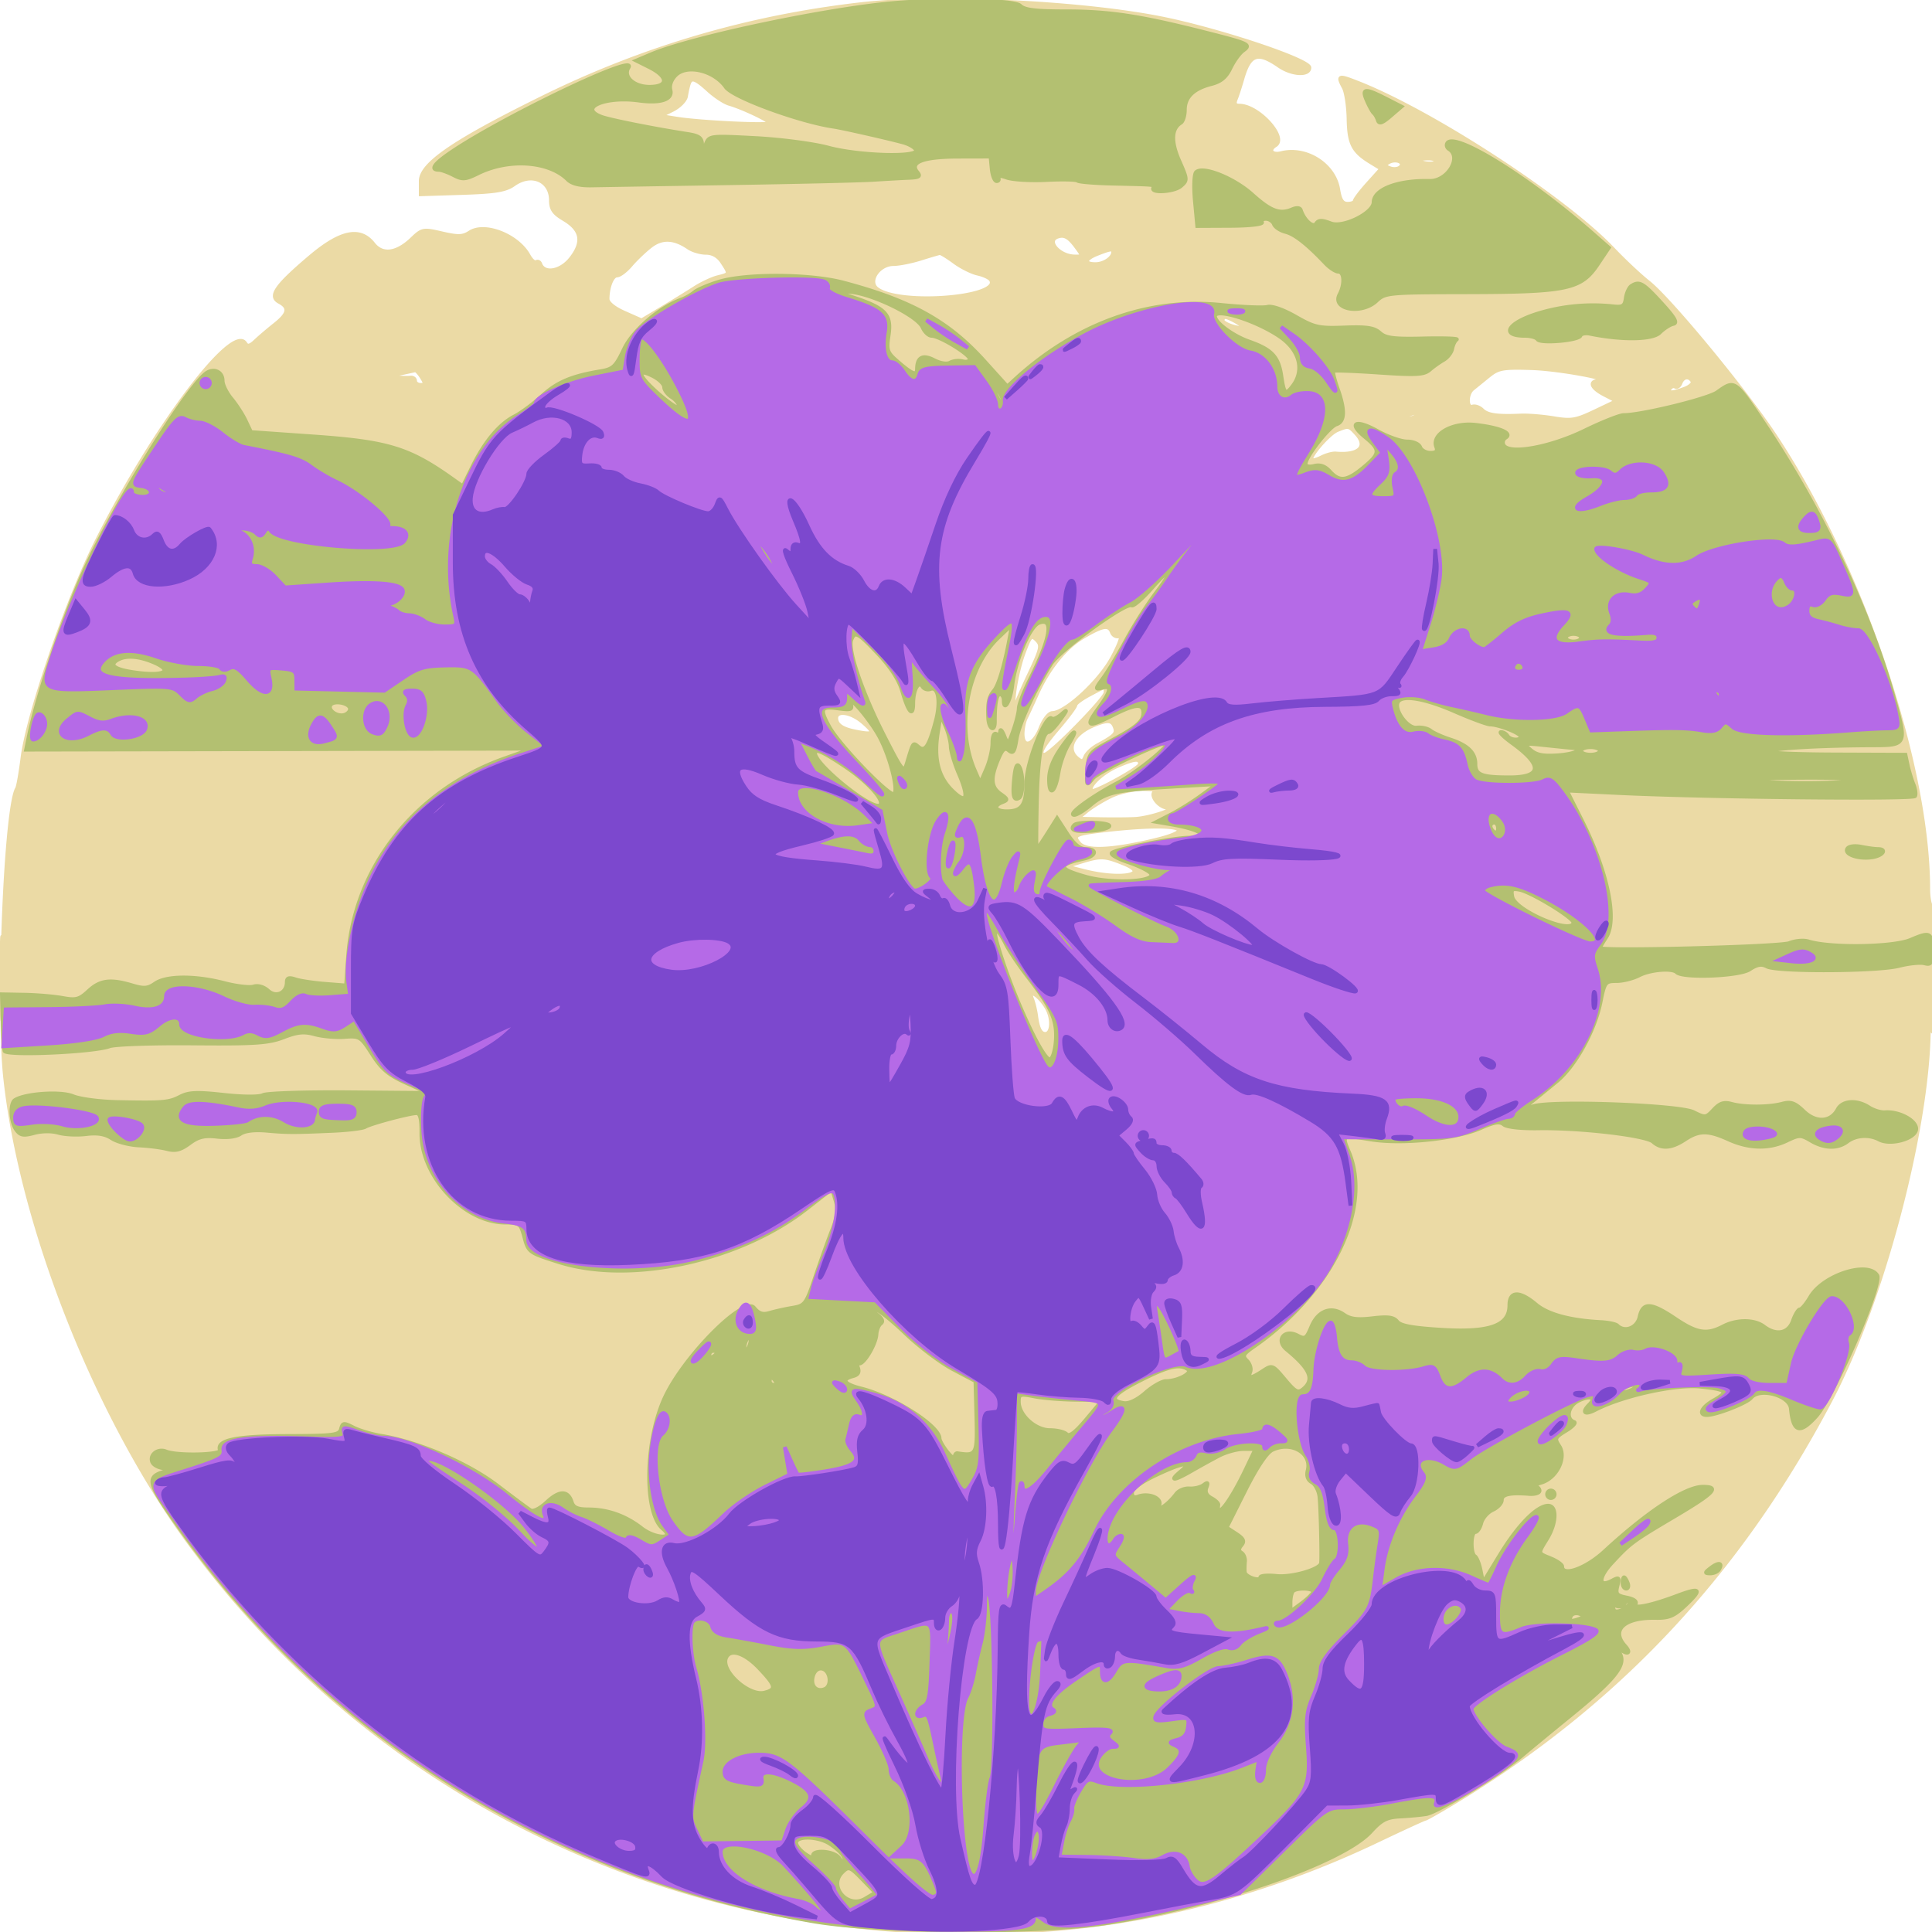
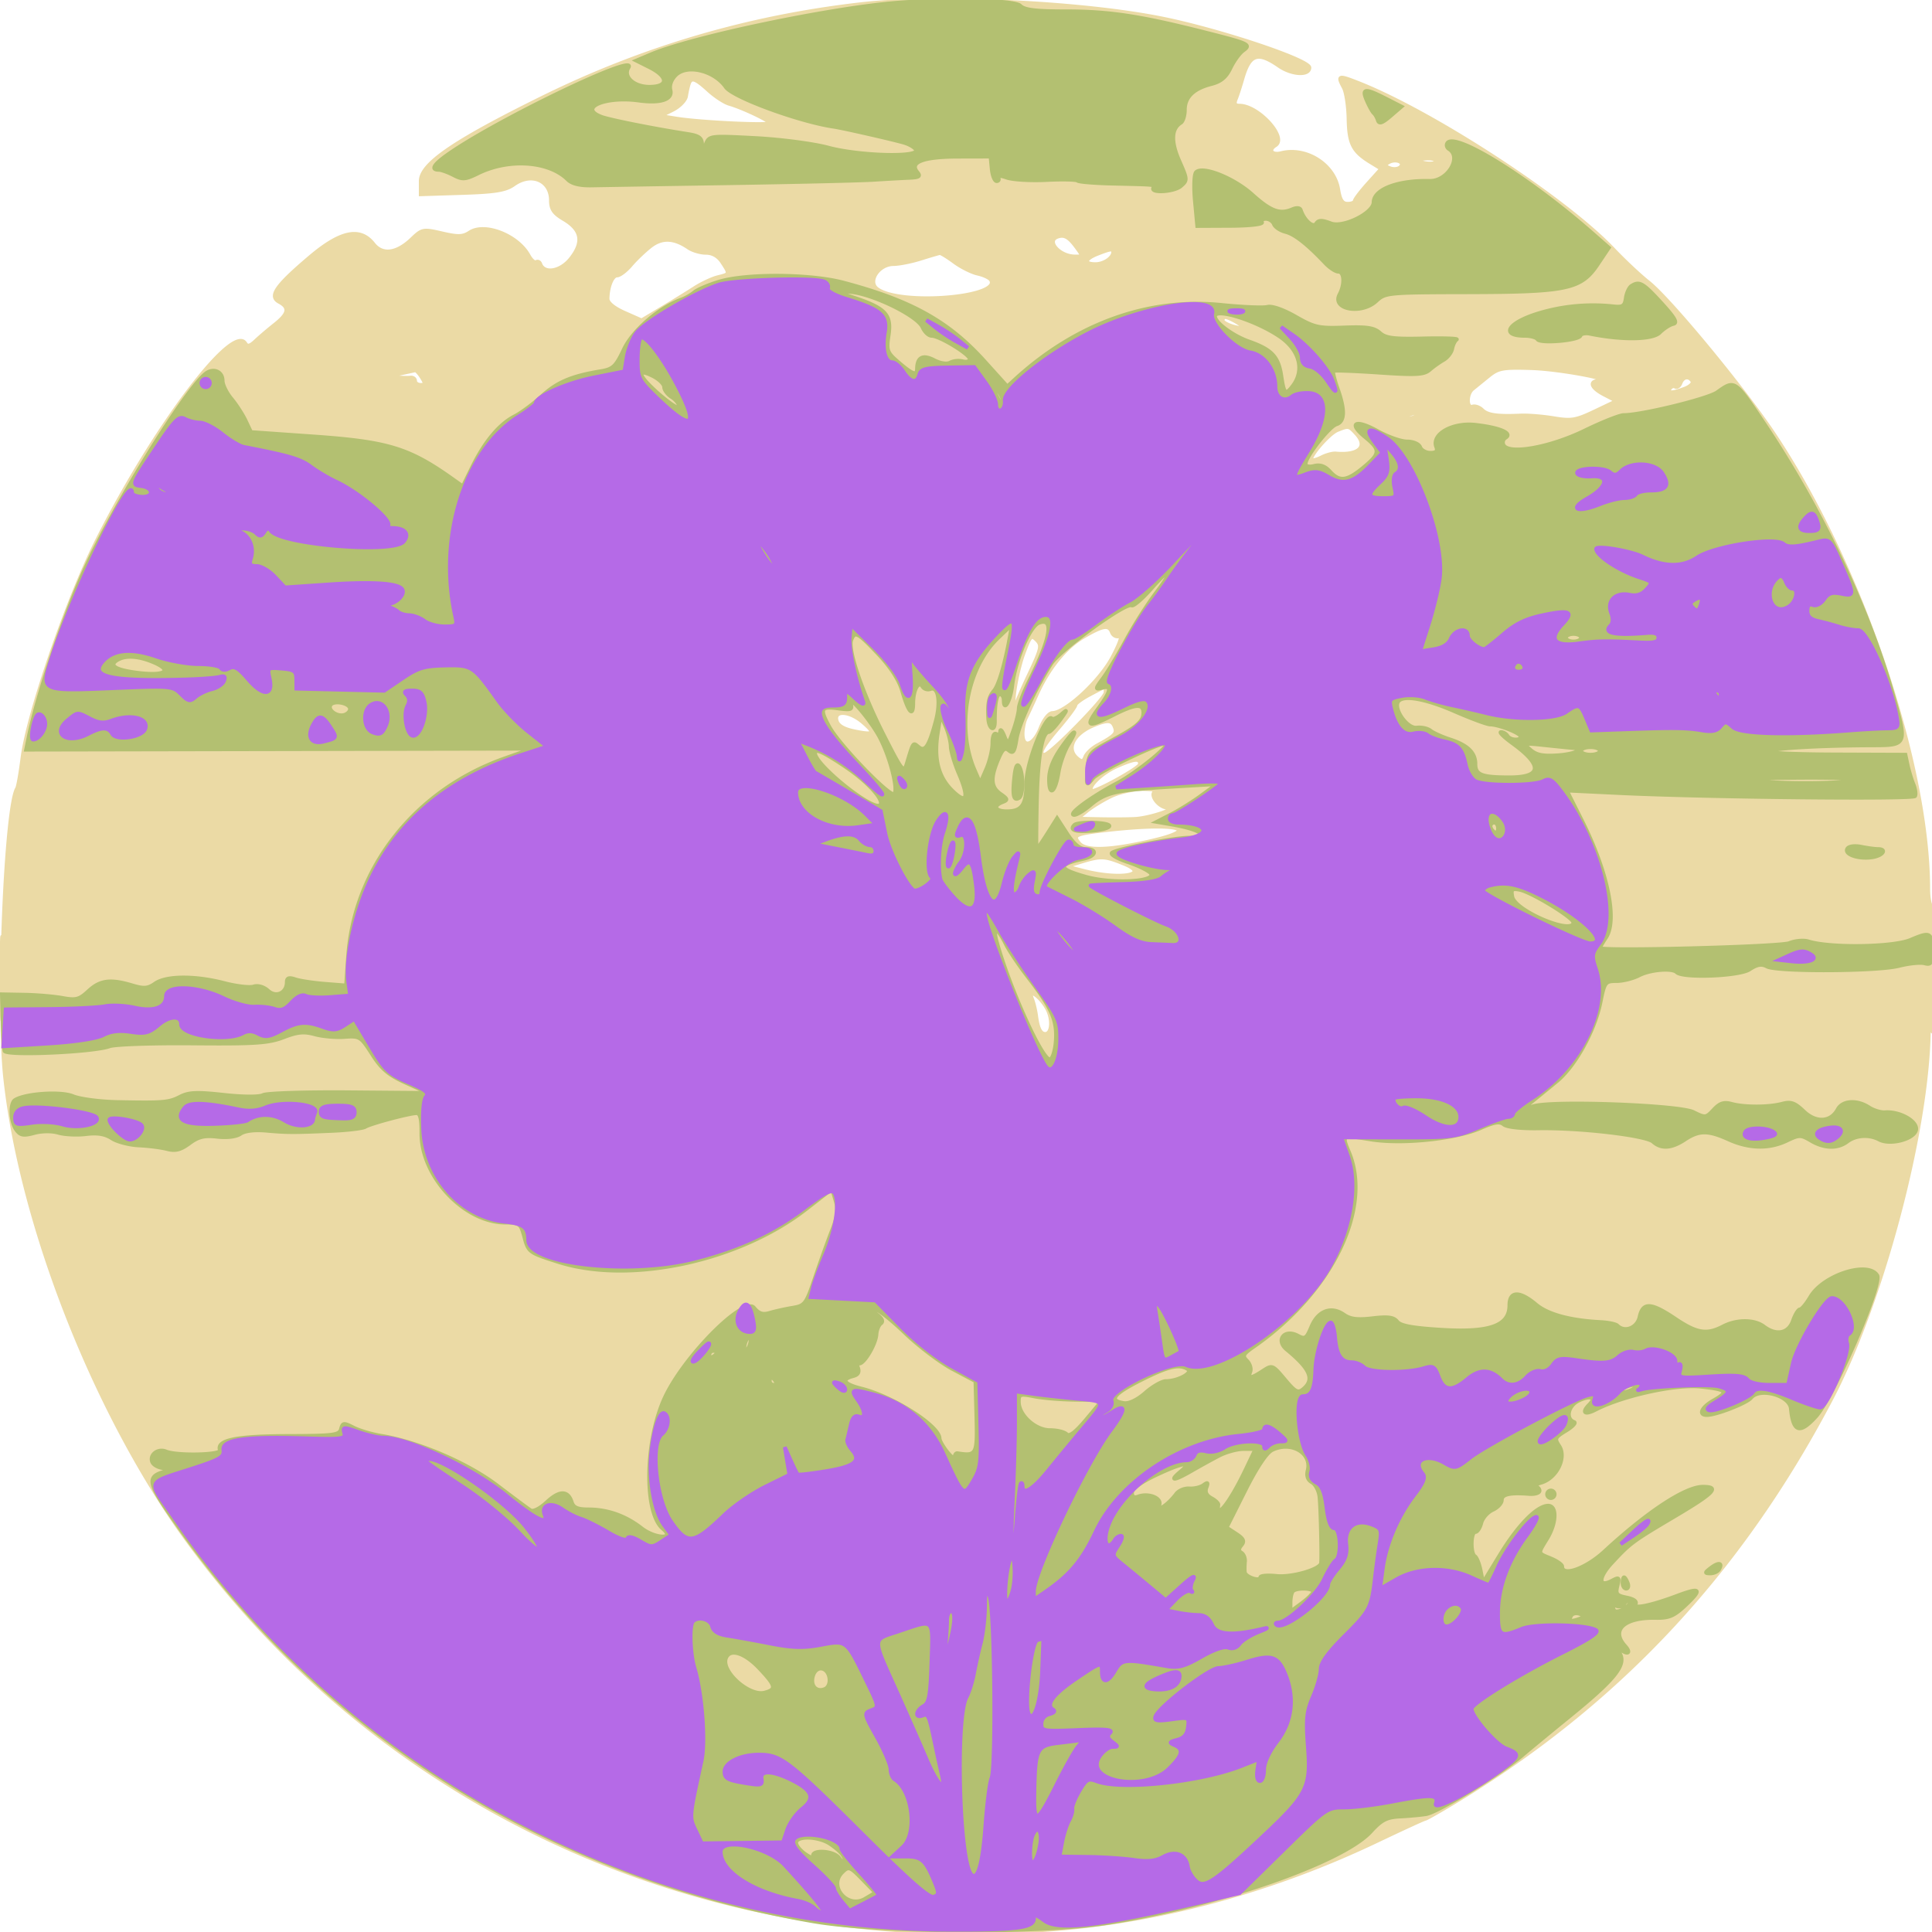
<svg xmlns="http://www.w3.org/2000/svg" viewBox="0 0 512 512">
  <path fill="#ebdaa5" stroke="#ebdaa5" d="M228 1.124c-29.831 3.437-57.629 11.624-84.5 24.888-23.339 11.52-32 17.47-32 21.985v3.496l10.991-.35c8.803-.28 11.521-.727 13.654-2.246 4.681-3.334 9.855-1.132 9.855 4.193 0 2.326.744 3.416 3.402 4.985 4.766 2.812 5.35 6.081 1.873 10.48-2.719 3.439-7.099 4.176-8.11 1.365-.185-.513-.68-.72-1.1-.46-.42.259-1.309-.525-1.976-1.744-2.911-5.321-11.601-8.737-15.585-6.127-1.829 1.199-3.084 1.242-7.367.253-4.999-1.154-5.252-1.106-7.994 1.521-4.015 3.846-7.808 4.333-10.188 1.307-3.52-4.476-8.691-3.405-16.813 3.483C73.084 75.834 71.238 78.522 74 80c2.806 1.502 2.497 3.129-1.144 6.011-1.729 1.369-4.032 3.33-5.118 4.357-1.473 1.394-2.166 1.557-2.731.643-3.347-5.416-24.021 22-39.155 51.924C17.99 158.48 7.433 189.197 5.96 200.813c-.511 4.03-1.157 7.697-1.437 8.15-3.002 4.857-5.187 57.658-3.167 76.537 4.214 39.397 24.193 89.97 48.721 123.334 53.325 72.532 140.007 110.712 232.022 102.195 27.874-2.581 56.318-10.532 82.764-23.137 6.799-3.24 12.571-5.892 12.825-5.892.255 0 3.467-1.809 7.138-4.02 43.716-26.334 76.126-60.917 100.45-107.187 13.215-25.138 25.133-69.528 25.853-96.293.128-4.764.169-4.835.871-1.5.434 2.063.791-3.765.868-14.191.081-10.862-.254-17.93-.868-18.309-.55-.34-1-2.531-1-4.87 0-33.128-17.885-85.979-40.72-120.328-8.187-12.315-27.691-35.929-33.45-40.498-2.29-1.817-6.451-5.721-9.247-8.676-12.726-13.45-47.72-36.299-67.585-44.129-5.345-2.106-5.615-2.02-3.869 1.242.621 1.161 1.184 4.887 1.25 8.282.129 6.59 1.165 8.608 5.9 11.496l2.779 1.695-3.506 3.893c-1.928 2.141-3.516 4.23-3.529 4.643-.013.413-.865.75-1.895.75-1.394 0-2.027-.969-2.478-3.788-1.052-6.58-8.461-11.302-15.113-9.632-2.508.63-3.578-.818-1.537-2.08 3.209-1.983-4.526-10.5-9.537-10.5-1.203 0-1.475-.495-.962-1.75.394-.962 1.164-3.325 1.711-5.25 1.91-6.713 4.038-7.485 9.744-3.531 3.393 2.352 8.044 2.612 8.044.45 0-1.985-23.139-9.745-38.5-12.913-21.204-4.373-60-6.244-80.5-3.882M182.527 22.25c-.225.688-.55 2.15-.721 3.25-.172 1.1-1.772 2.73-3.557 3.623l-3.245 1.622 4.248.687c6.22 1.007 24.748 1.894 24.748 1.185 0-.668-7.181-4.075-10.768-5.11-1.248-.359-3.711-1.971-5.473-3.58-3.518-3.214-4.613-3.564-5.232-1.677m185.41 20.789c-1.117.69-1.039.985.408 1.54.984.378 2.239.237 2.789-.313 1.341-1.341-1.345-2.372-3.197-1.227m8.063-.656c0 .888 4.046 1.352 4.558.523.308-.498-.592-.906-1.999-.906s-2.559.173-2.559.383m-95.75 20.348c-3.115 1.086.439 5.18 4.547 5.237 2.26.031 2.268-.007.5-2.426-2.027-2.772-3.234-3.444-5.047-2.811m-107.879 2.53c-1.579 1.231-3.924 3.476-5.21 4.989-1.286 1.512-2.921 2.75-3.633 2.75-1.289 0-2.488 2.959-2.514 6.203-.009 1.064 1.68 2.453 4.5 3.7l4.514 1.997 5.236-3.125c2.88-1.719 6.811-4.144 8.736-5.387 1.925-1.244 4.738-2.564 6.25-2.933 3.226-.788 3.228-.796 1.135-3.99-1.047-1.598-2.551-2.465-4.278-2.465-1.464 0-3.55-.608-4.634-1.351-3.861-2.644-7.053-2.766-10.102-.388m118.379 2.038c-3.348 1.323-3.578 2.701-.45 2.701 2.275 0 4.7-1.651 4.7-3.2 0-.98-.719-.896-4.25.499M244 68.552c-2.475.78-5.727 1.424-7.227 1.433-3.986.022-6.988 4.653-4.294 6.624 6.088 4.451 33.038 2.273 30.128-2.436-.347-.561-1.919-1.302-3.495-1.648-1.576-.347-4.358-1.731-6.183-3.077-1.825-1.347-3.568-2.418-3.873-2.381-.306.037-2.581.705-5.056 1.485m80 16.331c0 .843 3.381 2.114 5.5 2.068 1.09-.024-3.527-2.858-4.75-2.916-.413-.019-.75.363-.75.848m70.423 14.794-4.173 3.387c-1.634 1.326-1.641 5.233-.009 4.689.683-.228 1.84.185 2.572.917 1.359 1.359 3.988 1.733 10.187 1.449 1.925-.088 5.863.232 8.752.711 4.674.776 5.879.573 10.956-1.847l5.703-2.719-3.205-1.658c-3.513-1.816-4.2-3.558-1.456-3.691 4.908-.239-10.442-3.12-17.827-3.347-7.75-.238-8.858-.034-11.5 2.109M106 99c-2.961.623-3.115.775-1 .987 1.375.137 3.063.177 3.75.088.688-.09 1.25.307 1.25.881 0 .574.679 1.044 1.508 1.044 1.259 0 1.302-.332.26-2-.687-1.1-1.478-1.941-1.759-1.868-.28.072-2.084.463-4.009.868m339.364 2.494c-.316.822-.945 1.265-1.4.984-.454-.281-1.108-.053-1.454.506-.796 1.287.629 1.294 3.985.018 1.444-.549 2.347-1.449 2.006-2-.907-1.469-2.479-1.222-3.137.492M373 110c-2.327.745-2.349.808-.309.9 1.205.055 2.469-.35 2.809-.9.34-.55.479-.955.309-.9a2527 2527 0 0 1-2.809.9m5.813-.317c.721.289 1.584.253 1.916-.079.332-.332-.258-.568-1.312-.525-1.165.048-1.402.285-.604.604m-24.425 4.297c-2.216.896-7.607 7.134-6.834 7.908.247.246 1.461-.067 2.698-.697 1.236-.63 2.923-1.084 3.748-1.01 6.119.548 8.569-1.79 5.466-5.218-1.968-2.175-2.076-2.196-5.078-.983m-67.218 54.739c-4.76 2.77-9.289 8.347-12.407 15.281-1.113 2.475-2.415 5.281-2.893 6.236-.479.955-.87 2.868-.87 4.25 0 4.005 2.938 3.082 4.732-1.486.902-2.296 2.252-4.017 3.17-4.041 3.527-.089 12.566-8.464 15.896-14.728 2.034-3.825 2.754-5.996 1.879-5.661-.78.3-1.688-.156-2.017-1.013-.797-2.079-2.328-1.841-7.49 1.162m-15.97 4.531c-1.069 2.888-2.197 7.95-2.507 11.25-.31 3.3-.354 5.1-.098 4 .256-1.1 2.098-5.449 4.093-9.663 3.313-6.998 3.49-7.802 2.042-9.25-1.449-1.448-1.756-1.13-3.53 3.663m17.55 10.818c-2.062 1.089-3.75 2.333-3.75 2.766 0 .432-2.025 3.158-4.5 6.057-4.352 5.099-5.393 7.109-3.68 7.109 1.508 0 16.18-14.947 16.18-16.484 0-1.825.334-1.868-4.25.552m-67.05 6.894c.351 1.343 1.822 2.236 4.657 2.828 5.313 1.11 5.805.61 2.337-2.375-3.537-3.045-7.743-3.317-6.994-.453m68.321 1.154c-5.535 2.208-7.628 6.306-4.533 8.874 1.207 1.002 1.608.924 2.121-.414.349-.908 1.816-2.292 3.262-3.076 4.631-2.513 5.21-3.127 4.556-4.83-.72-1.876-1.811-1.988-5.406-.554m5.95 10.951c-4.005 1.766-7.796 5.441-6.722 6.515.652.653 12.794-6.016 12.849-7.057.089-1.664-1.43-1.53-6.127.542m-1.471 7.889c-2.2 1.051-5.125 2.831-6.5 3.955l-2.5 2.045 6 .123c3.3.068 7.504.04 9.343-.062 3.991-.222 11.675-2.84 8.648-2.947-2.473-.086-5.067-3.665-3.205-4.42.668-.271-.811-.518-3.286-.549-2.482-.032-6.294.8-8.5 1.855m-1.843 9.102c-7.732.898-8.459 1.27-6.677 3.418 1.767 2.129 8.096 1.932 19.064-.593 14.29-3.29 6.639-5.035-12.387-2.825m-6.157 8.319-4 1.224 4.693 1.199c9.724 2.486 17.926 1.025 10.7-1.906-5.161-2.094-6.098-2.136-11.393-.517M.413 259.5c.001 9.9.151 13.815.333 8.699.182-5.115.181-13.215-.002-18-.183-4.784-.332-.599-.331 9.301m273.091 5.239c.4.968.895 3.034 1.101 4.59.432 3.266 1.15 4.671 2.387 4.671 1.857 0 2.077-4.075.375-6.957-2.002-3.389-5.064-5.215-3.863-2.304" fill-rule="evenodd" />
  <path fill="#b3c071" stroke="#b3c071" d="M238 .699c-17.763 1.382-54.469 9.064-65.445 13.697l-3.945 1.665 3.442 1.719c5.144 2.57 5.173 5.22.057 5.22-4.15 0-7.042-2.682-5.53-5.128 2.507-4.056-34.916 13.955-47.808 23.009-3.84 2.698-4.706 4.114-2.521 4.125.688.004 2.458.637 3.935 1.407 2.377 1.24 3.122 1.186 6.5-.477 8.183-4.026 18.824-3.284 23.765 1.657 1.099 1.099 3.216 1.617 6.349 1.555 2.586-.051 19.101-.32 36.701-.598 17.6-.278 34.7-.679 38-.892 3.3-.213 7.518-.448 9.372-.522 2.732-.11 3.157-.396 2.238-1.503-2.213-2.667 1.516-4.092 10.77-4.113l8.62-.02.313 3.25c.173 1.787.762 3.25 1.309 3.25.548 0 .729-.432.403-.96-.366-.591.515-.574 2.292.046 1.587.553 6.325.833 10.528.621 4.204-.212 7.9-.128 8.214.186.314.314 4.479.662 9.256.773 11.734.274 11.363.237 10.841 1.084-.921 1.497 5.458 1.133 7.265-.415 1.803-1.543 1.792-1.736-.403-6.712-2.246-5.094-2.106-8.523.412-10.08.588-.363 1.07-1.915 1.07-3.447 0-3.371 2.313-5.623 7-6.817 2.549-.65 3.934-1.801 5.097-4.237.878-1.839 2.367-3.908 3.309-4.597 2.242-1.64 1.804-1.85-10.187-4.889C302.239 4.251 294.011 3 282.679 3c-8.286 0-11.173-.352-12.322-1.5C268.898.041 251.88-.38 238 .699m-58.926 19.227c-1.174 1.174-1.719 2.717-1.395 3.954.649 2.481-2.62 3.566-8.359 2.776-8.934-1.231-16.227 1.908-9.966 4.289 2.176.827 14.04 3.192 22.896 4.565 2.996.464 3.763 1.024 3.813 2.785l.064 2.205.915-2.279c.904-2.251 1.07-2.272 13.187-1.634 6.782.357 15.393 1.489 19.251 2.53 8.107 2.187 23.944 2.655 23.288.688-.219-.658-1.719-1.569-3.333-2.024-3.351-.946-16.183-3.861-18.435-4.188-9.115-1.324-26.746-7.786-28.647-10.499-3.106-4.435-10.297-6.15-13.279-3.168m183.177 6.824c.665 1.512 1.487 2.975 1.829 3.25.341.275.82 1.121 1.063 1.88.333 1.036 1.169.756 3.356-1.125l2.912-2.505-4.166-2.125c-5.578-2.846-6.47-2.734-4.994.625m21.292 11.181c-.317.512-.118 1.213.441 1.559 3.503 2.165-.359 8.561-5.101 8.45-8.454-.197-14.82 2.232-14.868 5.674-.039 2.851-8.045 6.813-11.291 5.588-2.437-.92-3.3-.907-3.941.06-.807 1.216-3.146-.85-4.057-3.584-.212-.635-1.098-.715-2.286-.204-3.261 1.401-5.663.511-10.6-3.928-4.899-4.404-13.118-7.668-14.877-5.909-.515.515-.651 3.897-.306 7.595l.623 6.667 8.862-.042c5.039-.024 8.62-.434 8.301-.95-.309-.499.155-.907 1.029-.907.875 0 1.834.634 2.132 1.41.297.775 1.683 1.696 3.08 2.047 2.408.604 5.797 3.269 10.549 8.293 1.17 1.237 2.722 2.25 3.447 2.25 1.565 0 1.736 3.354.307 6.024-2.148 4.013 5.842 5.424 9.78 1.726 2.33-2.187 3.002-2.251 24.065-2.295 26.592-.056 30.169-.819 34.568-7.379l2.966-4.425-4.433-3.886c-16.836-14.756-36.468-26.945-38.39-23.834M190.5 74.661c-2.75.837-5.675 2.087-6.5 2.778-.825.691-2.323 1.55-3.329 1.908-5.873 2.09-12.947 8.181-15.318 13.189-2.186 4.618-2.906 5.299-6.164 5.837-7.674 1.268-11.526 2.895-15.544 6.569-2.28 2.085-5.554 4.509-7.276 5.388-4.009 2.046-7.925 6.721-11.164 13.325l-2.563 5.226-2.611-1.859c-11.63-8.281-17.095-9.958-37.021-11.361L66.52 114.5l-1.412-3c-.777-1.65-2.469-4.272-3.76-5.827-1.292-1.554-2.348-3.706-2.348-4.781 0-2.5-2.559-3.503-4.605-1.804-5.679 4.713-24.523 35.3-31.963 51.881-5.714 12.735-12.63 33.454-14.893 44.617l-.626 3.087 67.046-.13 67.046-.131-7.252 2.565c-23.64 8.358-39.821 28.774-41.494 52.354l-.556 7.832-5.601-.441c-3.081-.243-6.614-.782-7.852-1.198-1.667-.561-2.25-.37-2.25.737 0 2.9-2.826 4.207-4.947 2.287-1.148-1.039-2.681-1.483-3.843-1.115-1.063.338-4.565-.072-7.781-.91-7.707-2.007-15.356-1.963-18.308.105-1.932 1.353-2.959 1.437-6.089.5-5.748-1.722-8.476-1.373-11.555 1.481-2.466 2.285-3.322 2.516-6.896 1.859-2.245-.412-6.781-.799-10.081-.859l-6-.109.209 7.376c.115 4.056.357 7.523.537 7.703 1.256 1.257 23.756.212 27.754-1.289 1.375-.516 11.275-.86 22-.765 16.648.148 20.18-.089 24.152-1.622 3.685-1.423 5.405-1.588 8.282-.794 1.997.552 5.529.865 7.848.697 4.074-.296 4.325-.138 7.357 4.615 2.496 3.914 4.338 5.463 9 7.569l5.861 2.648-21-.175c-11.55-.095-21.798.232-22.773.729-1.062.541-5.266.52-10.477-.053-7.003-.77-9.241-.678-11.46.47-3.033 1.568-4.379 1.684-16.713 1.44-4.633-.092-9.92-.792-11.748-1.556-3.197-1.336-12.539-.717-15.343 1.016-1.416.875-1.215 5.796.323 7.899 1.084 1.482 1.904 1.63 4.75.855 2.032-.552 4.67-.575 6.441-.057 1.65.484 4.936.64 7.303.348 3.042-.375 5.044-.045 6.829 1.125 1.389.91 4.628 1.754 7.197 1.875s5.943.555 7.498.964c2.157.568 3.547.212 5.867-1.504 2.407-1.779 3.946-2.146 7.383-1.758 2.654.299 5.047-.005 6.156-.781 1.122-.787 3.71-1.104 6.79-.834 5.666.498 7.087.502 17.522.054 4.149-.178 8.081-.655 8.738-1.061 1.422-.878 11.754-3.634 13.627-3.634.924 0 1.299 1.557 1.264 5.25-.109 11.513 11.357 23.75 22.255 23.75 3.808 0 4.044.185 5.062 3.966 1.042 3.871 1.258 4.026 9.09 6.5 18.913 5.974 47.733-.199 65.531-14.037l6.888-5.355.938 3.114c.712 2.364.5 4.22-.883 7.713-1.002 2.529-2.999 8.086-4.438 12.347-2.504 7.414-2.768 7.773-6.117 8.332-1.925.321-4.616.919-5.98 1.329-1.885.566-2.891.246-4.192-1.332-2.59-3.142-18.118 12.349-23.454 23.398-5.451 11.287-5.854 30.892-.723 35.151 3.437 2.852-1.973 2.705-5.647-.153-4.229-3.289-8.997-4.973-14.086-4.973-2.844 0-3.934-.474-4.389-1.908-.998-3.145-3.243-3.161-6.577-.047-1.853 1.73-3.642 2.637-4.342 2.199-.655-.409-4.625-3.359-8.822-6.556-7.856-5.983-20.902-11.572-30.788-13.189-2.475-.404-5.772-1.387-7.327-2.183-2.58-1.32-2.867-1.288-3.301.369-.429 1.639-1.802 1.819-14.173 1.859-13.724.045-18.915 1.141-17.905 3.783.481 1.258-11.416 1.526-14.294.322-2.11-.883-4.411.838-3.677 2.75.341.889 1.851 1.653 3.396 1.717 2.007.084 2.244.253.852.608-6.158 1.57-5.912 2.74 3.303 15.668 39.24 55.051 98.803 91.916 167.685 103.782 17.36 2.991 59.432 3.266 77.441.506 29.223-4.479 62.73-16.05 70.257-24.263 2.899-3.163 4.208-3.833 7.86-4.022 2.411-.124 5.508-.415 6.883-.647 3.085-.52 19.517-10.599 25.398-15.578 2.384-2.019 7.882-6.551 12.218-10.072 12.549-10.19 15.522-13.923 13.586-17.059-1.099-1.778-1.154-2.164-.185-1.289 2.151 1.944 3.492 1.47 1.638-.579-3.833-4.235-.181-7.574 8.104-7.408 3.542.071 4.874-.494 7.904-3.352 4.557-4.298 4.053-4.866-2.223-2.505-6.962 2.62-11.868 3.596-10.999 2.189.431-.696-.461-1.349-2.363-1.729-2.661-.533-2.974-.932-2.431-3.096.569-2.265.44-2.387-1.451-1.375-3.642 1.949-3.676-.793-.058-4.69 4.937-5.319 5.433-5.687 16.612-12.313 10.648-6.312 12.152-7.894 7.5-7.889-4.613.004-14.698 6.634-26.03 17.114-4.941 4.569-11.22 6.81-11.22 4.004 0-.483-1.35-1.438-3-2.121-3.56-1.475-3.496-1.138-1.004-5.226 2.55-4.182 2.684-8.784.254-8.747-2.95.045-7.926 5.107-12.688 12.908l-4.538 7.434-.641-3.205c-.353-1.763-1.033-3.448-1.512-3.744-1.2-.742-1.103-6.42.11-6.42.539 0 1.249-1.069 1.577-2.375.328-1.306 1.686-2.871 3.019-3.478 1.333-.607 2.423-1.789 2.423-2.626 0-1.539 2.117-2.009 7.25-1.608 1.512.118 2.75-.264 2.75-.849s-.562-1.105-1.25-1.154c-.687-.05.1-.502 1.75-1.005 4.101-1.249 6.729-6.674 4.708-9.718-1.284-1.934-1.141-2.257 1.781-4.034 1.746-1.062 2.73-2.094 2.185-2.292-2.332-.849-1.629-4.303 1.152-5.662 3.063-1.497 4.766-.891 2.857 1.018-2.123 2.123-1.246 2.867 1.628 1.381 7.21-3.729 21.262-6.823 27.803-6.123 7.184.77 7.659 1.294 3.38 3.728-3.094 1.761-3.991 3.797-1.672 3.797 2.484 0 10.552-3.143 11.738-4.573 2.32-2.795 10.194-.659 10.535 2.858.608 6.275 2.337 6.831 6.631 2.132 4.617-5.053 17.692-35.123 16.271-37.422-2.426-3.926-14.311-.119-17.732 5.679-1.08 1.829-2.324 3.326-2.766 3.326-.442 0-1.274 1.35-1.849 3-1.183 3.392-4.403 4.032-7.709 1.532-2.513-1.901-7.188-1.912-10.805-.026-4.318 2.252-6.923 1.839-12.636-2.006-6.489-4.367-8.626-4.479-9.5-.5-.645 2.938-3.952 4.215-5.891 2.276-.398-.399-2.386-.812-4.417-.918-8.127-.426-14.008-2.025-17.142-4.662-4.354-3.664-7.05-3.586-7.05.205 0 5.412-5.111 7.275-17.85 6.508-7.76-.468-10.979-1.056-11.864-2.167-.941-1.183-2.412-1.385-6.549-.899-4.026.473-5.888.24-7.59-.953-3.344-2.342-6.845-1.049-8.611 3.179-1.332 3.186-1.687 3.42-3.623 2.384-3.532-1.89-5.96 1.198-2.911 3.703 6.249 5.136 7.416 7.922 4.375 10.446-1.413 1.173-2.046.843-4.901-2.557-3.235-3.853-3.312-3.883-5.842-2.225-3.154 2.067-4.018 2.122-3.283.209.31-.809-.093-2.128-.895-2.931-1.28-1.279-1.058-1.738 1.792-3.715 20.661-14.335 31.523-36.528 25.239-51.569-1.928-4.614-1.971-4.589 5.851-3.34 8.352 1.334 22.544-.15 29.08-3.041 3.62-1.601 5.02-1.814 6.089-.927.821.681 4.577 1.098 9.191 1.02 11.084-.188 28.481 1.848 30.381 3.555 2.173 1.953 4.876 1.767 8.421-.581 3.779-2.502 6.164-2.507 11.641-.022 5.379 2.441 10.679 2.553 15.354.323 3.351-1.598 3.732-1.598 6.438 0 3.534 2.088 7.059 2.172 9.626.231 2.273-1.72 5.805-1.943 8.438-.533 2.971 1.589 9.441-.158 9.804-2.647.329-2.258-4.377-4.885-8.23-4.595-1.131.086-3.056-.5-4.278-1.301-3.171-2.077-7.023-1.83-8.287.532-1.834 3.427-5.734 3.647-9.01.508-2.345-2.246-3.39-2.614-5.685-1.999-3.553.952-10.021.969-13.436.035-2.025-.553-3.106-.201-4.73 1.543-2.029 2.177-2.227 2.201-5.376.633-3.702-1.843-36.801-3.093-42.269-1.597l-3 .821 2.5-2.021c1.375-1.113 4.321-3.518 6.547-5.346 4.896-4.022 10.086-13.406 11.609-20.989 1.071-5.331 1.257-5.576 4.232-5.582 1.712-.004 4.401-.679 5.976-1.5 2.93-1.528 8.778-2.018 9.962-.835 1.625 1.626 16.572 1.048 19.306-.746 2.044-1.341 3.205-1.535 4.625-.776 2.667 1.428 29.249 1.306 34.989-.16 2.61-.667 5.648-.977 6.75-.688 1.742.455 2.004.034 2.004-3.216 0-5.002-.446-5.239-5.659-3.005-4.566 1.958-21.38 2.21-27.098.407-1.241-.392-3.513-.192-5.048.444-2.403.995-50.197 2.229-50.195 1.296 0-.157.732-1.403 1.627-2.769 3.069-4.684.445-17.381-6.41-31.014l-3.989-7.932 13.636.656c23.401 1.127 78.106 1.702 78.646.827.284-.458.091-1.879-.428-3.158s-1.208-3.563-1.532-5.075l-.588-2.75-19.231-.07c-10.577-.039-18.331-.427-17.231-.863 2.071-.821 14.279-1.499 27.75-1.542 9.278-.03 9.273-.017 5.196-14.163-6.564-22.777-19.002-48.839-33.966-71.175-7.783-11.616-7.722-11.575-12.404-8.241-2.462 1.753-20.071 6.054-24.786 6.054-1.043 0-5.697 1.851-10.343 4.113-9.11 4.435-19.895 6.398-21.438 3.901-.426-.689-.205-1.584.498-2.018 1.933-1.195-1.565-2.687-8.007-3.416-6.086-.689-11.684 2.473-10.383 5.864.425 1.109-.017 1.556-1.541 1.556-1.177 0-2.398-.675-2.714-1.5-.328-.855-1.82-1.5-3.468-1.5-1.591 0-5.107-1.236-7.813-2.747-5.822-3.25-7.954-2.238-3.316 1.574 4.132 3.395 4.074 4.335-.493 8.1-4.373 3.605-6.282 3.825-8.823 1.016-1.274-1.407-2.586-1.875-4.155-1.481-1.356.341-2.294.124-2.294-.529 0-1.883 6.211-9.865 8.157-10.483 2.258-.716 2.363-3.724.332-9.48-.831-2.355-1.344-4.449-1.14-4.652.204-.204 5.633-.011 12.065.43 9.846.674 11.971.559 13.445-.724.962-.838 2.626-2.022 3.696-2.631 1.07-.609 2.11-1.959 2.311-3 .201-1.041.736-2.127 1.188-2.414.452-.286-3.524-.419-8.836-.294-7.916.186-9.998-.081-11.546-1.479-1.495-1.351-3.443-1.647-9.354-1.425-6.801.257-7.952.003-12.943-2.853-3.29-1.882-6.282-2.924-7.49-2.608-1.106.289-6.595.058-12.198-.513-19.249-1.962-38.445 4.918-54.467 19.52l-2.28 2.078-6.066-6.72c-9.506-10.533-19.384-16.029-37.374-20.796-8.77-2.324-25.728-2.441-33-.228m241.851 1.104c-.632.404-1.307 1.86-1.5 3.235-.298 2.123-.803 2.451-3.351 2.177a49.802 49.802 0 0 0-19.641 1.813c-8.271 2.493-10.466 6.01-3.751 6.01 1.526 0 3.033.419 3.349.93.73 1.182 10.93.312 11.376-.969.183-.527 1.308-.759 2.5-.516 8.569 1.746 16.606 1.616 18.521-.299 1.08-1.08 2.692-2.118 3.58-2.305 1.22-.257.436-1.629-3.195-5.591-4.85-5.291-5.79-5.826-7.888-4.485m-206.022 3.123c8.403 2.803 9.987 4.521 9.172 9.951-.613 4.089-.432 4.578 2.671 7.232 3.685 3.153 4.82 3.547 4.843 1.679.038-3.076 1.547-3.859 4.492-2.331 1.7.882 3.443 1.149 4.314.661.805-.45 2.299-.6 3.321-.333 1.022.268 1.858.003 1.858-.588 0-1.264-8.028-6.159-10.101-6.159-.783 0-1.869-1.013-2.412-2.25-1.352-3.083-13.201-8.883-19.193-9.396l-4.794-.41 5.829 1.944M322 83.826c0 1.674 4.683 5.151 8.979 6.667 6.067 2.14 7.823 4.005 8.591 9.122.729 4.863 1.101 5.186 3.038 2.635 3.176-4.183 1.771-9.489-3.456-13.052C332.847 84.902 322 81.504 322 83.826m53.813 7.857c.721.289 1.584.253 1.916-.079.332-.332-.258-.568-1.312-.525-1.165.048-1.402.285-.604.604m-205.768 7.644c.064 1.673 9.955 10.114 9.955 8.496 0-.738-.9-1.904-2-2.591-1.1-.687-2-1.887-2-2.667 0-.78-1.35-2.092-3-2.915-2.101-1.048-2.987-1.145-2.955-.323m92.44 2.426c2.913 5.729 3.503 6.589 3.509 5.108.003-.902-.928-2.702-2.07-4-1.142-1.299-1.79-1.797-1.439-1.108m89.594 8.83c.048 1.165.285 1.402.604.605.289-.722.253-1.585-.079-1.917-.332-.332-.568.258-.525 1.312m-46.999 45.439c-2.388 2.714-4.715 4.704-5.171 4.422-1.504-.93-19.037 11.799-21.393 15.53-4.365 6.915-8.473 15.906-9.122 19.964-.53 3.316-.914 3.875-2.024 2.954-1.092-.907-1.674-.41-2.87 2.454-2.057 4.923-1.883 7.272.673 9.062 1.917 1.344 1.976 1.598.5 2.164-2.621 1.006-1.961 2.428 1.127 2.428 4.046 0 5.2-1.715 5.2-7.729 0-5.248 5.237-18.367 6.734-16.87.332.332 1.504-.185 2.605-1.149 1.624-1.423 1.557-1.141-.357 1.498-1.297 1.787-2.669 3.25-3.049 3.25-1.749 0-2.876 6.547-3.143 18.251-.159 7.013-.183 12.751-.053 12.75.131 0 1.4-1.842 2.821-4.093l2.583-4.091 2.653 4.091c1.824 2.814 3.364 4.092 4.929 4.092 3.187 0 2.847 1.837-.473 2.564-7.167 1.571-7.035 2.672.576 4.807 7.013 1.968 18.973 1.297 17.101-.959-.595-.716-3.337-2.052-6.094-2.967-2.757-.916-4.635-2.009-4.173-2.429 1.081-.982 16.462-4.016 20.36-4.016 6.231 0 3.468-2.144-4.52-3.508l-4-.683 3.893-2.002c2.141-1.101 5.741-3.355 8-5.009l4.107-3.007-12.43.726c-14.443.843-17.054 1.45-21.181 4.923-1.673 1.408-3.57 2.544-4.216 2.524-1.922-.059 4.359-4.714 11.327-8.394 5.268-2.782 14.784-10.57 12.916-10.57-2.113 0-17.804 7.528-19.233 9.227-1.802 2.143-1.814 2.124-1.5-2.284.305-4.273.532-4.558 5.931-7.443 7.175-3.834 8.886-5.301 8.886-7.622 0-2.528-2.108-2.364-8 .622-6.795 3.444-7.489 3.158-4.006-1.65 3.504-4.838 3.772-6.284 1.032-5.567-1.852.484-1.831.321.344-2.633 1.275-1.733 4.024-6.3 6.11-10.15 2.085-3.85 5.594-9.374 7.797-12.275 5.172-6.813 4.41-7.578-1.197-1.203m-29.733 9.033c-2.459.924-6.277 9.918-7.097 16.718-.492 4.084-2.25 7.041-2.25 3.786 0-.857-.45-1.559-1-1.559-.906 0-1.37 2.494-1.349 7.25.013 2.9-1.642 1.965-1.769-1-.175-4.046.154-5.578 1.556-7.25 1.221-1.456 2.808-6.834 4.131-14l.647-3.5-3.651 3.488c-8.356 7.983-11.184 23.688-6.304 35.012l1.508 3.5 1.616-3.718c.888-2.045 1.615-5.109 1.615-6.809 0-1.806.416-2.834 1-2.473.55.34 1.029.029 1.063-.691.035-.72.52-.184 1.077 1.191 1.001 2.47 1.03 2.453 2.422-1.5.774-2.2 1.415-4.8 1.423-5.779.008-.978 1.303-4.353 2.878-7.5 5.595-11.182 6.494-16.672 2.484-15.166m-49.748 4.548c-.985 2.566 2.947 14.055 8.622 25.197 4.963 9.744 5.292 10.148 6.092 7.5 1.751-5.798 1.613-5.606 3.129-4.348 1.7 1.411 2.735-.152 4.53-6.836 1.368-5.094.685-9.305-1.381-8.513-.764.294-1.715.005-2.115-.642-1.055-1.706-2.442.824-2.461 4.489-.019 3.786-1.322 2.298-2.931-3.35-.809-2.837-3.051-6.299-6.314-9.75-5.475-5.788-6.235-6.186-7.171-3.747M415 169c0 .55.9 1 2 1s2-.45 2-1-.9-1-2-1-2 .45-2 1m-383.992 5.974c-2.347 1.484-.134 2.701 6.182 3.4 6.782.75 8.55-.749 3.414-2.895-4.048-1.691-7.438-1.87-9.596-.505m194.421 11.41c.548 1.689.193 1.829-3.409 1.346-4.544-.61-4.859.082-2.228 4.893 2.627 4.803 16.172 18.816 17.185 17.779 1.119-1.145-1.113-9.837-3.853-15.008-2.43-4.585-8.605-11.815-7.695-9.01m145.089-.413c-1.233 1.995 2.469 7.174 4.902 6.855 1.266-.166 2.927.197 3.691.806.764.609 3.081 1.652 5.148 2.318 4.67 1.504 6.741 3.506 6.741 6.514 0 2.898 1.628 3.536 9.023 3.536 8.647 0 8.916-3.134.775-9.031-2.254-1.633-3.607-2.969-3.007-2.969.6 0 1.369.45 1.709 1 .735 1.189 3.5 1.347 3.5.201 0-.89-5.835-3.201-8.081-3.201-.792 0-5.035-1.57-9.429-3.488-7.873-3.436-13.797-4.442-14.972-2.541m-282.913.859c-.878 1.421 1.906 3.295 3.811 2.564.917-.352 1.502-1.147 1.298-1.767-.473-1.439-4.339-2.043-5.109-.797m160.917 7.413c-1.062 6.742.119 11.552 3.72 15.153 3.949 3.949 4.691 2.2 1.859-4.384-1.156-2.685-2.121-5.924-2.146-7.197-.025-1.273-.639-3.665-1.365-5.315l-1.32-3-.748 4.743m32.526 4.187c-2.023 2.941-3.048 5.65-3.048 8.059 0 4.778 1.64 3.643 2.519-1.744.381-2.335 1.582-5.708 2.668-7.495 2.913-4.791 1.392-3.952-2.139 1.18m124.509.254c1.568 1.391 3.289 1.74 7.25 1.473 4.578-.309 7.308-1.644 3.943-1.93-.687-.058-3.95-.389-7.25-.736-5.869-.616-5.955-.59-3.943 1.193M419 199c0 .55 1.125 1 2.5 1s2.5-.45 2.5-1-1.125-1-2.5-1-2.5.45-2.5 1m-203 .596c0 3.046 14.987 15.148 17.123 13.828 1.624-1.004-3-6.176-9.254-10.353-5.815-3.883-7.869-4.79-7.869-3.475m52.772 6.534c-.501 4.757-.145 6.219 1.297 5.327 1.17-.722 1.192-6.497.032-8.327-.591-.934-1.015.022-1.329 3m198.228.927c7.751.813 23.785.491 24.773-.497.308-.308-6.827-.499-15.856-.424-14.154.117-15.383.244-8.917.921M261.158 214c0 1.375.227 1.938.504 1.25.278-.687.278-1.812 0-2.5-.277-.687-.504-.125-.504 1.25m23.536 4.639c-1.344 1.345.3 1.876 4.719 1.524 2.523-.2 4.587-.769 4.587-1.264 0-1.015-8.318-1.247-9.306-.26m110.306.302c0 .518.45 1.219 1 1.559.55.34 1-.084 1-.941s-.45-1.559-1-1.559-1 .423-1 .941m94.557 5.967c-.916 1.482 2.918 2.823 6.549 2.29 2.892-.425 4.118-2.198 1.519-2.198-.756 0-2.727-.27-4.379-.601-1.759-.352-3.287-.141-3.689.509m-228.478 9.675c.048 1.165.285 1.402.604.605.289-.722.253-1.585-.079-1.917-.332-.332-.568.258-.525 1.312m139.706 3.07c.714 3.739 15.932 10.178 16.181 6.847.095-1.26-11.132-8.107-14.278-8.709-1.999-.382-2.28-.107-1.903 1.862m-136.623 11.971c3.388 12.271 12.235 31.741 14.139 31.114.659-.217 1.335-2.473 1.502-5.014.349-5.326-1.118-8.67-7.339-16.724-2.336-3.025-4.968-6.934-5.849-8.687-2.322-4.621-3.641-4.991-2.453-.689m-31.603 98.857c1.252.955 1.569 1.754.893 2.25-.576.423-1.106 1.717-1.177 2.875-.175 2.85-3.747 8.57-4.771 7.64-.453-.41-.524.083-.159 1.097.479 1.329.105 1.988-1.341 2.366-3.215.841-2.329 2.133 2.246 3.273 8.501 2.118 20.75 9.926 20.75 13.227 0 .536.9 2.12 2 3.518 1.1 1.399 2 2.032 2 1.408 0-.624.338-1.082.75-1.017 5.052.798 5.269.38 5.003-9.611l-.253-9.493-6-3.181c-3.3-1.75-8.961-6.028-12.58-9.507-3.619-3.479-7.193-6.326-7.941-6.326-.887 0-.685.516.58 1.481M197.6 355.6c-.356.927-.422 1.911-.147 2.186.275.275.791-.259 1.147-1.186.356-.927.422-1.911.147-2.186-.275-.275-.791.259-1.147 1.186m-9.6 3.459c0 .582.45.781 1 .441s1-.816 1-1.059-.45-.441-1-.441-1 .477-1 1.059m114.241 6.723c-7.252 3.661-8.536 5.431-4.379 6.042 1.369.201 3.533-.841 5.707-2.75 1.925-1.691 4.364-3.074 5.419-3.074 3.201 0 7.27-2.219 5.79-3.158-2.293-1.455-5.16-.783-12.537 2.94M204 366c0 .55.477 1 1.059 1s.781-.45.441-1-.816-1-1.059-1-.441.45-.441 1m226 2c-1.333.862-1.333.969 0 .969.825 0 2.175-.436 3-.969 1.333-.862 1.333-.969 0-.969-.825 0-2.175.436-3 .969m-160 3.488c0 3.544 4.359 7.512 8.252 7.512 1.842 0 3.824.476 4.406 1.058.744.744 2.315-.442 5.293-4l4.235-5.058-6.843-.044c-3.764-.024-8.756-.413-11.093-.865-3.97-.768-4.25-.676-4.25 1.397m139.441 5.067c-1.864 1.494-1.852 1.512.309.465 1.238-.6 2.25-1.3 2.25-1.555 0-.765-.519-.544-2.559 1.09m-72.278 7.704c-1.483.714-4.118 4.674-7.213 10.842l-4.877 9.717 2.53 1.658c1.955 1.281 2.277 1.964 1.415 3.002-.806.972-.812 1.532-.019 2.022.603.372 1.023 1.425.934 2.339-.09.913-.111 2.171-.048 2.794.131 1.287 4.115 2.615 4.115 1.373 0-.444 1.922-.607 4.272-.362 4.089.426 11.613-1.743 11.819-3.407.202-1.629-.12-14.923-.426-17.603-.181-1.576-1.081-3.288-2.002-3.803-1.103-.617-1.485-1.69-1.121-3.144 1.168-4.653-4.35-7.846-9.379-5.428m-14.202 1.56a258.475 258.475 0 0 0-7.241 4c-4.672 2.695-5.999 2.764-2.859.148 3.434-2.861.649-2.443-6.611.991-3.946 1.867-6.25 3.565-6.25 4.607 0 1.092.534 1.444 1.579 1.043 2.747-1.054 6.364.372 5.667 2.234-.734 1.962 2.265-.024 4.466-2.957.667-.889 2.242-1.538 3.5-1.442 1.259.095 2.935-.303 3.725-.885 1.14-.839 1.303-.699.787.677-.431 1.152.006 2.086 1.303 2.78 1.074.574 1.904 1.369 1.845 1.765-.623 4.137 3.174-.797 7.335-9.53l2.501-5.25h-3.143c-1.728 0-4.7.819-6.604 1.819M410 396c0 .55.45 1 1 1s1-.45 1-1-.45-1-1-1-1 .45-1 1m43.427 19.479c-1.692 1.28-1.721 1.461-.236 1.489.93.018 1.988-.448 2.35-1.035 1.089-1.762-.059-2.009-2.114-.454M430 419.5c0 .825.436 1.5.969 1.5.532 0 .709-.675.393-1.5-.317-.825-.753-1.5-.969-1.5-.216 0-.393.675-.393 1.5m-87.333 2.167c-.367.366-.667 1.73-.667 3.03v2.363l3-2.218c1.65-1.22 3-2.583 3-3.03 0-.974-4.385-1.093-5.333-.145m87.791 3.401c-.363.588-1.267.836-2.008.551-.88-.338-1.149.001-.776.975.512 1.333 4.326-.65 4.326-2.249 0-.726-.91-.299-1.542.723m-14.026 3.042c-.893 1.444-.241 1.751 1.995.939 1.694-.615 1.728-.776.282-1.33-.905-.348-1.929-.171-2.277.391m-224.039 11.309c-1.345 3.505 6.097 10.177 10.201 9.147 3.266-.82 3.048-1.807-1.439-6.524-3.911-4.111-7.75-5.26-8.762-2.623m23.093 4.625c-.822 2.59.75 4.463 3.017 3.593 2.105-.808 1.59-5.004-.668-5.434-.998-.19-1.938.546-2.349 1.841M211 488.385c0 .762 1.18 2.158 2.623 3.104 1.443.945 2.347 1.272 2.01.727-1.32-2.136 5.308-1.934 6.808.208.8 1.142 1.471 1.626 1.491 1.076.055-1.461-1.111-2.896-3.905-4.808-3.042-2.082-9.027-2.285-9.027-.307m12.2 7.815c-3.73 3.73 1.437 9.718 6.04 6.999l2.744-1.621-3.188-3.289c-3.557-3.669-3.891-3.794-5.596-2.089" fill-rule="evenodd" />
  <path fill="#b56ae7" stroke="#b56ae7" d="M190.5 75.437c-6.23 2.03-19.682 9.926-21.844 12.822-1.072 1.436-2.226 4.31-2.563 6.386l-.614 3.774-8.092 1.618c-7.266 1.452-15.384 5.037-15.389 6.795-.001.367-2.015 1.94-4.475 3.494-14.283 9.024-21.55 31.785-16.895 52.924.568 2.583.397 2.75-2.82 2.75-1.884 0-4.299-.661-5.367-1.468-1.067-.808-2.863-1.483-3.991-1.5-1.127-.018-2.477-.438-3-.935-.523-.497-1.85-1.119-2.95-1.384-1.897-.456-1.891-.487.128-.597 2.394-.131 4.839-2.551 3.98-3.941-1.01-1.634-7.881-2.084-19.608-1.284l-11.5.783-2.651-2.837c-1.458-1.56-3.626-2.837-4.818-2.837-1.711 0-2.032-.42-1.531-2 .917-2.888-.342-5.995-2.838-7.001-2.075-.837-2.059-.875.388-.936 1.402-.034 3.109.496 3.792 1.179.988.988 1.436.938 2.2-.25.67-1.043 1.184-1.156 1.708-.375 2.476 3.69 32.513 6.18 35.219 2.921 1.643-1.981.46-3.522-2.778-3.617-1.48-.043-2.157-.296-1.504-.562 1.985-.809-7.319-8.796-13.687-11.751-1.925-.893-4.934-2.681-6.686-3.973-2.743-2.023-5.545-2.846-17.744-5.215-1.061-.206-3.623-1.735-5.691-3.397C56.81 113.36 54.161 112 52.993 112c-1.169 0-2.964-.449-3.99-.998-1.622-.868-2.667.207-8.018 8.25-6.121 9.198-6.14 9.25-3.569 9.564 3.358.412 3.436 3.022.085 2.828-1.375-.079-2.5-.549-2.5-1.044-.005-6.087-16.242 27.533-21.595 44.715-2.439 7.827-2.382 7.851 16.703 7.054 15.225-.636 15.663-.597 17.831 1.571 1.965 1.965 2.416 2.055 3.891.776.918-.796 2.857-1.729 4.309-2.073 1.452-.344 2.911-1.334 3.243-2.2.441-1.147.132-1.439-1.139-1.075-.959.274-5.119.591-9.244.704-19.877.543-25.446-.712-21.671-4.883 2.793-3.086 7.498-3.485 14.141-1.199 3.214 1.105 8.221 2.01 11.128 2.01 2.906 0 5.566.456 5.91 1.012.397.643 1.231.674 2.285.084 1.29-.722 2.395-.069 4.971 2.942 3.924 4.583 6.726 4.47 5.694-.231-.635-2.89-.582-2.934 3.198-2.623 3.344.275 3.846.641 3.861 2.816l.018 2.5 11.636.281 11.637.281 4.846-3.281c4.159-2.816 5.767-3.299 11.346-3.409 7.167-.141 7.399.014 14.091 9.41 1.677 2.356 5.264 6.033 7.97 8.172l4.92 3.889-6.74 2.204c-20.486 6.696-34.295 18.72-41.318 35.977-3.378 8.302-5.373 18.588-4.649 23.981l.512 3.816-5.143.413c-2.829.227-5.803.082-6.61-.322-.945-.473-2.285.147-3.762 1.74-1.751 1.89-2.823 2.294-4.532 1.708-1.232-.422-3.63-.682-5.329-.577-1.7.105-5.41-.928-8.245-2.296-6.698-3.231-15.165-3.523-15.165-.522 0 3.055-3.201 4.223-8.389 3.06-2.459-.551-5.965-.715-7.791-.365-1.826.35-8.495.683-14.82.739l-11.5.101-.31 4.89-.311 4.889 11.775-.725c7.209-.444 12.907-1.31 14.693-2.233 2.033-1.052 4.248-1.309 7.313-.849 3.785.567 4.812.308 7.395-1.865 2.975-2.503 5.945-2.564 5.945-.121 0 2.909 12.022 4.643 16.303 2.352 1.386-.742 2.587-.7 4.166.145 1.838.984 2.888.83 6.11-.897 4.458-2.39 6.476-2.557 11.016-.916 2.697.976 3.66.893 5.779-.495l2.542-1.666 4.255 7.162c3.859 6.495 4.794 7.395 10.032 9.655 4.557 1.966 5.545 2.773 4.677 3.819-.665.8-.952 4.261-.726 8.739.637 12.608 9.957 23.106 21.655 24.39 5.013.55 6.151 1.454 6.176 4.904.044 6.327 26.778 9.308 44.015 4.907 11.674-2.98 20.717-7.13 28.81-13.221 5.819-4.38 7.628-5.297 8.341-4.228 1.473 2.207.326 9.91-2.438 16.364-1.413 3.3-2.861 7.179-3.217 8.621l-.648 2.62 8.6.452 8.599.451 6.813 6.928c4.049 4.118 9.617 8.467 13.726 10.721l6.914 3.794.298 11.318c.267 10.134.071 11.702-1.875 15-2.572 4.36-2.717 4.229-7.898-7.126-3.759-8.24-10.083-13.571-18.748-15.807-5.653-1.458-5.981-1.316-3.879 1.686 1.999 2.853 2.071 4.959.144 4.22-.999-.384-1.656.334-2.088 2.281-.346 1.563-.756 3.291-.911 3.841-.155.55.389 1.771 1.209 2.713 2.567 2.949.827 4.398-6.793 5.657-3.976.656-7.376 1.046-7.556.866-.18-.18-1.024-1.882-1.875-3.782l-1.546-3.454.606 3.674.606 3.674-6.347 3.134c-3.491 1.724-8.372 5.081-10.847 7.46-8.24 7.922-9.778 8.119-14.146 1.808-3.98-5.751-5.548-20.6-2.446-23.174 1.724-1.43 2.135-4.623.708-5.504-1.262-.78-2.858 3.998-3.53 10.565-.714 6.98.803 15.499 3.388 19.022l1.952 2.66-2.618 1.715c-2.48 1.624-2.777 1.62-5.656-.08-1.992-1.177-3.165-1.414-3.408-.687-.225.677-2.228.011-5.154-1.714-2.632-1.552-5.867-3.158-7.188-3.568-1.321-.411-3.552-1.557-4.957-2.546-2.854-2.008-5.618-1.135-4.622 1.46 1.152 3.002-2.466 1.196-10.215-5.1-9.041-7.346-25.962-15.299-32.55-15.299-1.269 0-4.215-.673-6.548-1.496-3.959-1.397-4.211-1.38-3.783.25.419 1.598-.474 1.717-10.561 1.403-15.764-.491-21.852.39-21.466 3.106.258 1.809-.76 2.456-7.2 4.578-13.787 4.544-13.101 2.785-5.429 13.919C92.292 469.11 170.766 510.909 250.5 511.383c18.946.112 23.5-.456 23.5-2.932 0-1.217.542-1.11 2.784.548 3.698 2.733 14.874 1.379 42.716-5.176l9-2.119 11.551-11.352C351.404 479.194 351.68 479 356.213 479c2.536 0 8.138-.675 12.449-1.5 10.899-2.085 12.634-2.008 11.829.528-.67 2.112 10.582-3.844 18.259-9.665 3.989-3.025 4.031-3.63.345-5.021-2.654-1.002-9.095-8.446-9.095-10.512 0-1.356 12.426-9.043 23.939-14.81 7.39-3.701 10.017-5.465 8.993-6.038-2.72-1.522-16.249-1.747-19.649-.327-5.661 2.366-6.283 1.955-6.283-4.144 0-6.726 2.592-13.824 7.477-20.48 2.032-2.767 3.235-5.031 2.675-5.031-1.633 0-7.931 8.246-10.18 13.33-1.136 2.568-2.22 4.67-2.41 4.67-.189 0-2.305-.89-4.703-1.978-6.305-2.861-14.203-2.659-19.74.506l-4.381 2.505.693-5.226c.87-6.555 3.996-13.903 8.331-19.582 2.498-3.273 3.076-4.715 2.276-5.679-2.959-3.566 1.026-5.564 5.72-2.87 2.861 1.642 3.001 1.614 6.831-1.372 4.184-3.262 27.391-15.571 31.202-16.55 1.918-.492 2.192-.275 1.679 1.34-.739 2.328 3.88.805 6.53-2.154 1.648-1.84 6-3.24 6-1.93 0 .453-.338 1.012-.75 1.243-.413.23-.075.208.75-.05 2.755-.861 17.854-1.457 20.444-.806 3.38.848 3.224 1.774-.694 4.11-2.197 1.31-2.749 2.039-1.704 2.249 1.763.356 10.564-3.315 11.472-4.784.982-1.59 4.184-1.123 10.482 1.528 3.267 1.375 6.586 2.5 7.377 2.5 1.854 0 7.931-14.455 7.133-16.968-.325-1.025-.123-2.153.449-2.507 2.542-1.571-1.19-9.525-4.469-9.525-1.834 0-9.271 12.442-10.368 17.347L473.857 367h-4.806c-2.879 0-5.268-.556-5.958-1.388-.887-1.069-3.131-1.264-9.778-.849-8.455.528-8.616.495-8.064-1.614.309-1.183.154-1.9-.344-1.591-.499.308-.907-.098-.907-.901 0-1.873-5.713-3.917-7.754-2.775-.842.471-2.381.634-3.421.362s-2.75.283-3.799 1.233c-2.08 1.882-4.022 2.047-11.336.963-4.177-.62-4.999-.444-6.243 1.332-.854 1.22-2.157 1.855-3.229 1.575-1.022-.267-2.601.419-3.662 1.591-2.156 2.382-4.82 2.655-6.781.694-2.835-2.835-5.667-2.901-8.87-.205-4.069 3.424-6.203 3.271-7.644-.546-1.063-2.817-1.447-3.038-3.969-2.283-4.645 1.391-14.316 1.235-15.806-.255-.739-.739-2.22-1.343-3.292-1.343-2.731 0-3.992-1.88-4.369-6.513-.179-2.193-.704-3.987-1.168-3.987-1.41 0-3.93 7.721-4.078 12.5-.161 5.151-1.026 7-3.275 7-2.129 0-1.262 11.889 1.134 15.545.918 1.401 1.398 3.398 1.067 4.44-.405 1.277.042 2.237 1.375 2.951 1.436.768 2.163 2.558 2.663 6.56.461 3.691 1.144 5.504 2.072 5.504 1.656 0 1.967 7.522.353 8.52-.567.35-1.98 2.654-3.138 5.118-1.953 4.155-9.654 11.362-12.14 11.362-.563 0-.772.251-.465.559 1.878 1.877 13.775-7.363 13.775-10.699 0-.589 1.165-2.455 2.588-4.147 1.964-2.334 2.492-3.901 2.189-6.495-.522-4.476 2.499-6.824 6.716-5.22 2.589.984 2.721 1.317 2.09 5.276-.37 2.324-.904 6.251-1.187 8.726-.918 8.046-1.338 8.863-7.908 15.401-4.516 4.494-6.488 7.213-6.488 8.945 0 1.368-.911 4.614-2.025 7.213-1.744 4.068-1.933 5.954-1.357 13.573.79 10.472-.206 12.471-11.533 23.139-13.246 12.476-15.854 14.248-18.049 12.261-1.058-.957-2.062-2.66-2.23-3.784-.497-3.32-3.295-4.464-6.532-2.67-2.058 1.14-4.065 1.351-7.774.817-2.75-.396-8.313-.759-12.361-.807l-7.362-.088.7-3.732c.385-2.052 1.205-4.639 1.822-5.75.616-1.11 1.016-2.538.889-3.173-.128-.636.709-2.75 1.859-4.699 1.863-3.159 2.362-3.441 4.587-2.595 6.448 2.452 27.484.238 38.318-4.032l4.676-1.843-.428 2.912c-.253 1.728.026 2.912.687 2.912.612 0 1.113-1.346 1.113-2.991 0-1.879 1.302-4.697 3.5-7.577 3.975-5.207 4.704-11.615 2.045-17.978-1.899-4.547-3.668-5.096-9.991-3.103-2.876.907-6.315 1.669-7.642 1.693-2.514.047-15.874 10.325-16.716 12.86-.375 1.131.451 1.279 4.235.761 4.651-.638 4.697-.616 4.384 2.056-.222 1.904-1.052 2.892-2.815 3.352-2.142.558-2.249.758-.75 1.396 2.562 1.091 2.159 2.742-1.548 6.335-6.383 6.187-22.593 3.257-18.292-3.306.9-1.374 2.413-2.512 3.363-2.53 1.63-.03 1.631-.105.012-1.335-1.279-.971-1.427-1.591-.581-2.437.845-.845-1.326-1.03-8.535-.724-9.192.39-9.669.31-9.669-1.625 0-1.221.833-2.252 2.085-2.579 1.286-.337 1.656-.81.966-1.237-2.006-1.239.089-4.052 6.019-8.079 6.7-4.55 6.93-4.616 6.93-2.011 0 3.188 1.515 3.149 3.427-.087 1.923-3.255 2.381-3.298 13.771-1.297 3.029.532 4.681.087 9.14-2.464 3.425-1.96 6.093-2.865 7.197-2.441 1.1.422 2.209.051 2.974-.995.67-.917 2.968-2.349 5.105-3.183 2.137-.833 2.761-1.243 1.386-.911-8.37 2.021-12.545 1.731-13.77-.957-.798-1.753-1.972-2.606-3.584-2.606-1.318 0-3.828-.286-5.578-.636l-3.181-.637 2.71-2.828c1.49-1.555 3.203-2.547 3.806-2.203.603.344.775.268.382-.167-.393-.436-.208-1.745.411-2.91.735-1.382-.335-.803-3.076 1.665l-4.202 3.785-4.209-3.514a783.749 783.749 0 0 0-7.159-5.905c-2.899-2.349-2.92-2.436-1.227-5.02.948-1.447 1.289-2.63.759-2.63-.53 0-1.242.45-1.582 1-1.991 3.222-3.322.833-1.885-3.383 2.744-8.052 14.066-17.617 20.854-17.617.877 0 1.852-.672 2.167-1.493.388-1.012 1.346-1.299 2.976-.89 1.447.364 3.38-.037 4.86-1.007 2.897-1.898 10.528-2.195 10.528-.41 0 .933.267.933 1.2 0 .66-.66 2.079-1.2 3.153-1.2 1.82 0 1.796-.137-.353-2-2.477-2.149-4-2.56-4-1.08 0 .507-3.038 1.222-6.75 1.591-15.666 1.554-31.727 12.32-37.88 25.391-3.531 7.502-6.773 11.404-13.12 15.791L274 423.94v-2.232c0-4.954 13.679-33.725 20.223-42.535 4.283-5.765 4.362-7.441.221-4.729-1.439.944-2.842 1.491-3.116 1.217-.275-.274.461-1.013 1.634-1.641 1.379-.738 1.939-1.755 1.584-2.874-.872-2.749 16.405-10.945 19.805-9.396 7.522 3.427 29.86-11.769 37.851-25.75 5.736-10.035 7.738-21.816 5.021-29.541l-1.774-5.041 15.025.029c14.18.028 15.388-.125 21.448-2.709 3.533-1.506 7.02-2.738 7.75-2.738.731 0 1.328-.403 1.328-.896 0-.492 2.226-2.324 4.947-4.07 12.719-8.162 20.461-23.706 17.012-34.157-1.186-3.595-1.112-4.179.872-6.863 4.938-6.678.104-26.448-9.728-39.787-2.666-3.618-3.442-4.116-5.06-3.25-2.448 1.31-15.595 1.333-18.027.031-1.02-.545-2.167-2.458-2.55-4.25-.927-4.335-1.995-5.499-5.785-6.309-1.75-.374-3.738-1.128-4.418-1.676-.68-.548-2.319-.725-3.641-.393-2.65.665-4.759-1.659-5.971-6.583-.61-2.479-.373-2.758 2.858-3.365 1.949-.365 4.746-.163 6.258.453 1.503.613 4.758 1.536 7.233 2.051 2.475.515 6.525 1.445 9 2.066 7.345 1.844 18.173 1.691 21.011-.297 3.321-2.326 3.757-2.196 5.339 1.591l1.378 3.296 8.886-.317c12.897-.46 16.462-.411 20.442.28 2.612.455 3.91.191 4.893-.994 1.226-1.477 1.502-1.463 3.303.164 2.009 1.815 14.5 2.145 31.248.825 3.3-.26 7.513-.49 9.361-.512 3.33-.038 3.355-.072 2.667-3.739-1.625-8.663-7.773-22.299-10.053-22.299-1.197 0-3.481-.413-5.076-.917a77.74 77.74 0 0 0-5.649-1.519c-1.93-.423-2.75-1.225-2.75-2.69 0-1.428.466-1.909 1.473-1.523.842.323 2.1-.331 2.94-1.53 1.162-1.659 2.118-1.965 4.591-1.47 3.597.719 3.581.481-.639-9.06-2.271-5.135-2.622-5.465-5.151-4.84-6.4 1.581-8.308 1.716-9.558.679-2.305-1.914-18.439.615-22.85 3.581-3.989 2.682-8.797 2.607-14.59-.227-3.139-1.536-12.216-3.041-12.216-2.026 0 1.796 5.939 5.727 11.315 7.489 3.723 1.221 3.772 1.299 2.023 3.232-1.276 1.41-2.579 1.823-4.526 1.433-3.69-.738-6.06 1.606-4.847 4.795.578 1.522.501 2.727-.221 3.449-1.961 1.961 1.294 2.593 9.756 1.892 2.11-.174 3 .197 3 1.252 0 1.167-1.109 1.443-5 1.245-9.098-.464-10.954-.431-16.233.291-6.369.87-7.987-1.077-4.223-5.083 3.185-3.39 2.003-3.949-5.148-2.431-4.583.973-7.284 2.285-10.585 5.142-2.438 2.11-4.66 3.836-4.938 3.836-1.553 0-4.373-2.279-4.373-3.535 0-2.3-3.417-1.712-4.513.776-.665 1.511-2.156 2.429-4.572 2.816l-3.586.575 2.285-7.195c1.257-3.958 2.574-9.387 2.927-12.066 1.37-10.389-6.86-32.31-13.956-37.172-4.573-3.134-6.075-2.781-3.423.806l2.221 3.004-3.426 3.536c-4.309 4.445-6.988 5.141-10.899 2.83-2.538-1.499-3.581-1.616-6.062-.68-3.82 1.442-3.768.944.654-6.254 5.169-8.415 5.393-14.793.535-15.259-1.824-.175-3.956.213-4.738.862-2.103 1.746-4.447.387-4.447-2.578 0-4.46-2.974-8.483-6.714-9.083-3.89-.625-10.724-7.599-10.034-10.239 1.377-5.266-18.823-2.042-32.96 5.26-11.271 5.821-22.36 14.755-22.028 17.746.13 1.171-.326 2.329-1.014 2.573-.722.256-1.25-.373-1.25-1.49 0-1.063-1.311-3.742-2.912-5.953l-2.913-4.021-7.035.121c-5.798.099-7.117.428-7.495 1.87-.646 2.469-2.322 2.173-4.237-.75-.901-1.375-2.231-2.5-2.956-2.5-1.864 0-2.723-3.435-1.971-7.887.763-4.518-.976-6.058-9.975-8.829-3.441-1.06-5.38-2.169-5.094-2.915.254-.662-.222-1.466-1.057-1.786-2.866-1.1-23.831-.457-27.855.854m135.769 7.256c.973.254 2.323.237 3-.037.677-.274-.119-.481-1.769-.461-1.65.02-2.204.244-1.231.498m-78.335 4.117c1.339 1.087 3.814 2.737 5.5 3.666l3.066 1.691-2.434-1.977c-1.339-1.087-3.814-2.737-5.5-3.666l-3.066-1.691 2.434 1.977m94.316 2.824c1.512 1.637 2.75 3.932 2.75 5.101 0 1.432.723 2.23 2.216 2.445 1.218.176 3.243 1.849 4.5 3.718 2.469 3.673 2.811 3.617 1.351-.222-1.203-3.164-6.432-9.109-10.434-11.862l-3.133-2.155 2.75 2.975m-172.501-.05c-.412.412-.748 3.037-.748 5.833.002 4.749.314 5.386 4.75 9.695 9.7 9.422 11.705 8.354 5.716-3.043-4.051-7.708-8.622-13.581-9.718-12.485M53.553 100.915a1.116 1.116 0 0 0 .362 1.532c.521.322 1.21.159 1.532-.362a1.116 1.116 0 0 0-.362-1.532 1.116 1.116 0 0 0-1.532.362m313.951 20.613c.511 3.449.23 4.373-1.954 6.425-3.426 3.219-3.216 4.047 1.029 4.047 3.431 0 3.553-.121 2.942-2.905-.366-1.666-.187-3.184.42-3.559 1.627-1.005 1.266-3.075-.987-5.675l-2.047-2.361.597 4.028m62.066 3.33c-1.174 1.175-1.767 1.223-2.95.242-1.729-1.435-9.36-1.081-8.62.4.275.55 1.962.89 3.75.757 4.869-.365 4.328 2.764-1 5.781-5.177 2.931-2.842 4.016 3.33 1.547 2.178-.872 5.05-1.585 6.381-1.585 1.332 0 2.699-.45 3.039-1 .34-.55 2.14-1 4-1 4.227 0 5.139-1.375 3.038-4.582-1.881-2.871-8.328-3.2-10.968-.56m-387.986 4.501c.347.902 1.594 1.605 2.773 1.562 1.463-.054 1.667-.255.643-.634-.825-.306-2.073-1.009-2.773-1.563-.952-.753-1.114-.593-.643.635m436.666 8.137c-1.915 2.175-1.501 3.254 1.25 3.254 2.602 0 2.91-.517 1.893-3.168-.739-1.927-1.504-1.947-3.143-.086m-167.589 11.59c-4.132 4.448-9.233 8.995-11.337 10.106-2.103 1.11-6.167 3.772-9.031 5.914-2.864 2.142-5.598 3.894-6.076 3.894-1.63 0-5.042 4.491-9.118 12-5.007 9.225-5.401 6.95-.561-3.242 4.661-9.815 5.537-14.758 2.616-14.758-2.787 0-5.057 3.642-8.383 13.451-3.058 9.02-3.536 7.725-1.23-3.33 2.051-9.829 1.528-10.489-3.826-4.829-6.775 7.16-8.746 12.077-8.383 20.913.165 4.012-.021 8.645-.414 10.295-.458 1.928-.753 2.285-.825 1-.061-1.1-1.196-4.239-2.521-6.977-2.183-4.508-2.54-8.658-.462-5.38.691 1.091.862 1.049.875-.214.008-.864-1.897-3.607-4.235-6.094-2.338-2.488-4.825-5.381-5.529-6.429-1.1-1.64-1.225-1.17-.894 3.374.466 6.394-.714 7.612-2.403 2.479-.741-2.254-3.676-6.153-7.33-9.739l-6.094-5.98-.328 3.422c-.275 2.879 1.414 10.863 3.595 16.985.344.965-.454.635-2.107-.871-2.654-2.42-2.66-2.42-2.66-.25 0 1.818-.573 2.174-3.5 2.174-5.757 0-3.803 4.615 6.616 15.623 7.965 8.415 9.108 10.731 2.026 4.107a47.51 47.51 0 0 0-15.554-9.697l-2.344-.891 2.128 4.179c1.17 2.299 2.355 4.292 2.633 4.431.278.138 4.31 2.49 8.959 5.227l8.453 4.975 1.223 5.992c.993 4.872 6.265 15.054 7.794 15.054 1.734 0 5.496-2.925 4.53-3.523-1.794-1.108-.722-11.424 1.543-14.864 2.339-3.55 3.081-1.924 1.419 3.112-1.094 3.316-1.42 9.189-.684 12.326.142.606 1.651 2.654 3.354 4.552 4.456 4.967 6.857 3.867 6.069-2.78-.787-6.65-1.557-7.607-3.786-4.709-1.009 1.312-1.83 1.936-1.825 1.386.005-.55.67-1.874 1.478-2.941 1.983-2.623 1.992-7.974.011-7.214-1.206.463-1.265.138-.339-1.893 2.177-4.779 4.022-2.123 5.241 7.548 1.576 12.5 4.48 15.648 6.535 7.081.649-2.705 1.853-5.742 2.674-6.75 1.402-1.717 1.456-1.676.881.669-1.521 6.203-1.749 9-.733 9 .585 0 1.336-.859 1.669-1.91.334-1.05 1.34-2.513 2.236-3.25 1.462-1.202 1.566-1.014 1.005 1.82-.451 2.277-.219 3.315.831 3.718.849.326 1.457-.026 1.457-.841 0-1.884 6.202-13.537 7.205-13.537.437 0 .795.45.795 1s1.125 1 2.5 1c3.707 0 3.029 1.678-.981 2.43-2.989.561-9.889 7-8.408 7.847.214.123 3.089 1.568 6.389 3.211 3.3 1.644 8.632 4.907 11.849 7.25 4.266 3.109 6.905 4.307 9.75 4.429 2.146.091 4.689.204 5.651.25 3.532.168 2.257-4.016-1.644-5.39-3.074-1.084-20.115-9.865-20.101-10.358.003-.093 3.899-.277 8.659-.408 5.621-.155 9.212-.723 10.245-1.619.875-.76 2.266-1.629 3.091-1.933.825-.303.119-.587-1.568-.63-4.155-.107-13.609-2.983-13.007-3.957.587-.95 8.982-2.792 16.825-3.693 8.056-.924 7.277-4.365-1-4.415-1.238-.008-2.25-.464-2.25-1.014s.4-1 .888-1c.917 0 10.841-6.494 12.612-8.253.662-.658-1.869-.786-7.5-.379-4.675.338-11.124.776-14.332.973l-5.831.359 4.331-2.732c5.921-3.732 10.849-8.968 8.443-8.968-3.581 0-18.778 7.28-19.638 9.408-.7 1.73-.857 1.469-.91-1.503-.073-4.173 1.229-5.571 8.664-9.296 5.65-2.831 9.394-7.888 7.353-9.929-.788-.788-2.651-.326-6.705 1.662-6.238 3.06-7.824 2.829-4.546-.66 2.317-2.467 2.852-5.288 1.111-5.869-1.158-.386 6.776-15.472 10.683-20.313 1.331-1.65 3.625-4.8 5.098-7 1.473-2.2 4.193-5.912 6.045-8.25 5.242-6.616 3.132-5.03-5.105 3.836m-109.097-3.259c2.681 4.607 5.316 6.777 3.156 2.6-.873-1.69-2.377-3.715-3.34-4.5-1.543-1.256-1.521-1.029.184 1.9m269.929 6.964c-4.591 3.278-2.192 10.911 2.507 7.977 2.075-1.296 2.779-4.768.968-4.768-.568 0-1.359-.882-1.757-1.959-.399-1.078-1.172-1.64-1.718-1.25m-22.514 6.222c-1.143.707-1.199 1.167-.253 2.113.945.945 1.352.835 1.865-.502.835-2.177.251-2.762-1.612-1.611m-47.34 16.681c-1.126 1.126-.685 2.306.861 2.306.825 0 1.5-.423 1.5-.941 0-1.261-1.562-2.164-2.361-1.365m-293.886 8.459c.768.768.838 1.743.209 2.918-1.208 2.257-.105 7.929 1.542 7.929 1.926 0 3.771-5.473 3.011-8.934-.543-2.47-1.183-3.066-3.294-3.066-1.98 0-2.339.282-1.468 1.153M454.5 184c.34.55.816 1 1.059 1s.441-.45.441-1-.477-1-1.059-1-.781.45-.441 1m-191.833.667c-.367.366-.628 1.829-.581 3.25.084 2.536.102 2.53.967-.367.909-3.043.775-4.044-.386-2.883M382 185c.825.533 1.95.969 2.5.969s.325-.436-.5-.969c-.825-.533-1.95-.969-2.5-.969s-.325.436.5.969m-283.675 1.779c-2.326 1.478-2.021 6.375.456 7.314 1.899.721 2.476.437 3.446-1.691 1.683-3.695-.954-7.496-3.902-5.623m-88.618 2.955C8.69 191.543 8.031 196 8.781 196c1.412 0 3.219-2.325 3.219-4.141 0-1.889-1.594-3.367-2.293-2.125m8.343 1.025c-4.565 3.696-.324 6.676 5.314 3.735 3.612-1.884 5.315-1.889 6.361-.02 1.075 1.92 7.905.933 8.748-1.265 1.127-2.937-3.836-4.162-8.964-2.212-1.951.741-3.362.613-5.516-.5-3.575-1.849-3.322-1.861-5.943.262m64.908 1.319c-1.731 3.235-.454 5.263 2.799 4.447 3.644-.915 3.662-.956 1.708-3.938-2.051-3.13-3.044-3.242-4.507-.509m155.606 15.215c.376.986.935 1.541 1.243 1.233.308-.307.001-1.114-.683-1.793-.988-.98-1.102-.865-.56.56M211 209.954c0 5.856 8.142 10.437 16.422 9.241l4.809-.695-2.707-2.705c-5.806-5.802-18.524-9.812-18.524-5.841m183 7.282c0 1.31.675 3.255 1.5 4.323 2.291 2.965 5.243-.806 3.128-3.997-2.027-3.058-4.628-3.241-4.628-.326M286.5 219c-1.928.829-1.921.862.191.93 1.205.038 2.469-.38 2.809-.93.731-1.183-.248-1.183-3 0m-67.5 3.435-3.5 1.283 6 1.18c3.3.649 7.012 1.397 8.25 1.66 1.556.332 2.25.012 2.25-1.039 0-.835-.62-1.519-1.378-1.519-.757 0-1.937-.675-2.622-1.5-1.484-1.788-4.244-1.808-9-.065M251.5 226c-.38 1.729-.482 3.351-.227 3.606.255.255.751-.974 1.102-2.731.351-1.757.454-3.38.227-3.606-.226-.227-.722 1.002-1.102 2.731m143.25 8.689c-.962.252-1.75.878-1.75 1.393 0 1.12 26.12 13.918 28.406 13.918 5.297 0-1.921-7.077-12.79-12.54-6.445-3.239-9.635-3.876-13.866-2.771M261 242.155c0 3.68 13.316 36.953 16.25 40.606 1.734 2.158 3.683-1.726 3.718-7.41.029-4.743-.466-5.847-6.285-14-3.475-4.868-7.783-11.439-9.574-14.601-3.278-5.79-4.109-6.719-4.109-4.595m18.064 3.345c-.014 1.38 5.66 8.109 6.299 7.47.285-.284-1.014-2.306-2.885-4.493-1.872-2.188-3.408-3.527-3.414-2.977M474 253.262l-2.5 1.135 3.345.372c4.436.493 7.215-.487 5.127-1.807-1.849-1.17-2.845-1.12-5.972.3m-104.528 37.784c-.68 1.1 1.335 3.191 2.425 2.517.617-.381 3.211.718 5.766 2.442 5.171 3.49 9.337 3.49 9.337-.001 0-3.18-4.521-5.376-11.208-5.446-3.29-.034-6.134.186-6.32.488M48.984 293.52c-2.734 3.294-.438 4.577 7.751 4.33 4.271-.129 8.215-.536 8.765-.905 2.934-1.964 6.779-1.936 10.032.075 3.023 1.868 7.468 1.586 7.468-.473 0-.211.248-1.03.551-1.82.825-2.149-8.754-3.087-13.078-1.28-2.262.945-4.508 1.127-7.137.578-8.811-1.841-13.118-1.993-14.352-.505m-42.734.146C4.805 293.97 4 294.87 4 296.183c0 1.853.417 1.982 4.453 1.376 2.522-.378 6.1-.177 8.25.464 3.967 1.182 9.987-.098 8.88-1.888-.882-1.427-15.446-3.287-19.333-2.469M85 294.5c0 1.576.498 1.741 5.75 1.901 2.466.075 3.249-.323 3.25-1.651 0-1.407-.881-1.75-4.5-1.75-3.333 0-4.5.389-4.5 1.5m-56 2.266c0 1.399 3.969 5.234 5.417 5.234 1.892 0 4.102-2.897 2.991-3.921-1.32-1.216-8.408-2.323-8.408-1.313m456 2.068c-3.559.477-4.542 1.806-2.245 3.035 1.442.772 2.443.706 3.744-.245 2.378-1.739 1.59-3.204-1.499-2.79m-22.457 1.097c-.973 1.574 1.406 2.301 5.203 1.589 2.68-.503 3.246-.913 2.185-1.584-1.876-1.187-6.656-1.191-7.388-.005m-266.514 47.515c-1.487 2.778-.128 5.554 2.718 5.554 1.159 0 1.356-.736.859-3.219-.9-4.502-2.025-5.236-3.577-2.335m110.304.554c.311 1.925.861 5.612 1.222 8.193.62 4.44.77 4.629 2.8 3.5 1.18-.656 2.289-1.262 2.465-1.346.627-.3-4.164-10.876-5.595-12.347-1.283-1.32-1.39-1.081-.892 2m-121.409 10.637c-1.333 1.451-1.788 2.438-1.01 2.195 1.318-.411 4.869-4.832 3.882-4.832-.246 0-1.538 1.187-2.872 2.637M221 366.409c0 .19.675.906 1.5 1.591.865.718 1.5.815 1.5.229 0-.558-.675-1.274-1.5-1.591-.825-.316-1.5-.419-1.5-.229m179.573 3.112c-1.06.802-1.614 1.772-1.23 2.155.967.967 5.902-.901 6.409-2.426.566-1.705-2.799-1.529-5.179.271m-131.577 7.593c-.002 4.612-.29 14.236-.639 21.386-.701 14.339.108 16.935 1.102 3.54.345-4.653.833-8.666 1.084-8.917.252-.251.457.069.457.71 0 2.543 2.707.904 6.751-4.087 2.338-2.885 6.5-7.924 9.25-11.196 6.25-7.44 6.317-7.14-1.751-7.891-3.712-.345-8.887-.921-11.5-1.279l-4.75-.652-.004 8.386m142.141.758c-1.725 1.612-3.137 3.456-3.137 4.097 0 1.449 5.946-2.664 6.703-4.637 1.007-2.625-.407-2.411-3.566.54M113 387.355c0 .195 4.197 3.088 9.326 6.429 5.13 3.34 11.88 8.831 15 12.202 6.248 6.748 7.714 5.961 2.165-1.162-6.162-7.91-26.491-21.315-26.491-17.469m319.766 18.742-3.266 3.096 3.22-2.143c1.771-1.179 3.485-2.572 3.809-3.097 1.159-1.876-.553-.901-3.763 2.144M267.771 413c-1.209 2.975-1.892 12.193-.856 11.552.554-.342 1.287-2.11 1.628-3.929.741-3.95.141-9.87-.772-7.623m-6.731 13c-.048 3.025-.561 7.3-1.139 9.5-.579 2.2-1.385 5.8-1.792 8-.407 2.2-1.288 5.01-1.957 6.245-2.995 5.525-1.934 43.806 1.303 47.044 1.656 1.655 2.956-2.862 3.671-12.747.438-6.066 1.168-11.819 1.621-12.785 1.26-2.686.814-45.299-.505-48.257-.995-2.231-1.125-1.907-1.202 3m122.16.2c-1.62 1.62-1.524 4.8.145 4.8 1.885 0 4.988-3.653 4.194-4.937-.872-1.411-2.854-1.348-4.339.137M251 429.36c0 1.299-.21 4.561-.466 7.25l-.467 4.89 1.371-5c1.683-6.144 1.882-9.5.562-9.5-.55 0-1 1.062-1 2.36m-67.333.307c-1.018 1.017-.795 8.417.372 12.34 2.027 6.817 3.001 19.495 1.89 24.607-3.296 15.162-3.271 14.864-1.568 18.453l1.629 3.433 10.755-.129 10.755-.13 1.109-3.302c.61-1.817 2.41-4.341 4-5.609 3.462-2.762 2.717-4.85-2.693-7.55-5.153-2.572-8.494-2.733-8.09-.39.292 1.691-.12 1.819-3.905 1.213-5.03-.804-5.921-1.271-5.921-3.105 0-2.394 4.25-4.498 9.085-4.498 5.931 0 7.74 1.402 28.593 22.163 11.488 11.436 16.641 15.929 17.773 15.494 1.449-.556 1.453-.95.05-4.308-2.26-5.411-3.349-6.349-7.363-6.349h-3.618l2.74-2.54c3.924-3.639 2.557-14.983-2.156-17.896-.607-.375-1.104-1.595-1.104-2.711 0-1.115-1.614-4.914-3.586-8.441-3.498-6.254-3.535-6.432-1.498-7.185 2.052-.759 2.029-.897-1.306-7.75-5.33-10.952-5.189-10.841-12.118-9.56-4.668.863-7.487.781-13.449-.391-4.149-.816-9.181-1.729-11.183-2.029-2.507-.376-3.8-1.161-4.156-2.522-.496-1.897-3.634-2.712-5.037-1.308m54.577 2.619c-7.29 2.451-7.269 1.147-.279 16.714 2.593 5.775 6.012 13.538 7.597 17.25 2.899 6.787 5.239 9.121 4.012 4a322.516 322.516 0 0 1-1.602-7.25c-1.815-8.657-1.937-8.951-3.482-8.358-2.088.801-1.868-1.332.26-2.521 1.457-.814 1.807-2.745 2.091-11.549.388-12.025.942-11.491-8.597-8.286m36.651 2.375c-1.622.434-3.565 17.446-2.237 19.594 1.423 2.303 3.211-3.583 3.513-11.564.181-4.782.329-8.642.329-8.577 0 .065-.722.311-1.605.547m3.263 8.339c0 1.375.227 1.938.504 1.25.278-.687.278-1.812 0-2.5-.277-.687-.504-.125-.504 1.25m29.212 1.44c-4.332 1.886-4.724 3.02-1.132 3.281 3.64.264 6.025-.904 6.348-3.109.285-1.941-1.049-1.985-5.216-.172m-26.865 17.467c-5.779.686-6.18 1.528-6.387 13.402-.146 8.434.668 8.077 6.019-2.635 2.246-4.496 4.778-8.962 5.628-9.924.85-.962 1.138-1.679.64-1.593-.498.087-3.153.424-5.9.75m-6.898 24.675c-.334.87-.607 2.985-.607 4.7 0 4.152 1.866 2.32 2.667-2.618.601-3.703-.868-5.188-2.06-2.082m-63.313 1.094c-.462 1.204.957 3.103 5.045 6.75 3.129 2.791 5.697 5.524 5.708 6.074.011.55.934 2.099 2.052 3.442l2.033 2.442 3.684-1.902c2.026-1.046 3.856-2.017 4.066-2.158.21-.14-1.927-2.782-4.75-5.87S223 490.437 223 489.945c0-3.175-11.566-5.241-12.706-2.269m-19.289 3.074c.016 5.319 8.754 10.87 20.462 13.001 1.631.297 3.576 1.149 4.321 1.894.745.745 1.83 1.355 2.411 1.355.966 0-2.627-4.47-10.204-12.696-4.5-4.885-17.002-7.5-16.99-3.554" fill-rule="evenodd" />
-   <path fill="#7c48ce" stroke="#7c48ce" d="M170.241 87.25c-2.947 3.146-4.371 7.411-3.53 10.569.605 2.276.82 1.853 1.42-2.798.56-4.344 1.293-5.949 3.538-7.745 1.557-1.246 2.347-2.268 1.755-2.271-.591-.003-2.024 1.008-3.183 2.245m113.2 4.305c-1.864 1.494-1.852 1.512.309.465 1.238-.6 2.25-1.3 2.25-1.555 0-.765-.519-.544-2.559 1.09m-9.569 7.195c-1.243 1.586-1.208 1.621.378.378 1.666-1.307 2.195-2.128 1.372-2.128-.207 0-.995.787-1.75 1.75m-4.948 4-2.424 2.75 2.75-2.424c1.512-1.334 2.75-2.571 2.75-2.75 0-.785-.81-.146-3.076 2.424m-122.709 1.5c-15.154 11.069-15.964 11.949-21.392 23.25l-4.323 9V149c0 18.898 6.021 32.585 19.404 44.114 5.92 5.099 5.911 5.125-2.665 7.949-20.698 6.813-32.574 17.554-40.494 36.625-3.019 7.268-3.245 8.613-3.245 19.312v11.5l4.529 7.5c3.874 6.416 5.32 7.906 10 10.305 3.804 1.951 5.38 3.322 5.173 4.5-3.079 17.527 7.065 32.195 22.266 32.195 4.274 0 4.533.157 4.547 2.75.038 6.696 9.106 9.731 26.761 8.953 19.606-.862 29.805-4.177 45.354-14.737 7.791-5.292 8.989-5.823 9.602-4.256 1.36 3.48.636 8.87-2.102 15.636-1.524 3.766-2.578 7.039-2.343 7.274.235.235 1.41-2.268 2.612-5.563 2.339-6.415 4.101-8.552 4.101-4.974 0 7.638 16.107 26.129 29.86 34.281 8.823 5.23 10.694 6.762 10.956 8.972.174 1.465-.163 2.72-.75 2.789l-2.316.273c-.831.098-1.173 1.647-1.019 4.625.446 8.638 1.424 14.999 2.229 14.502 1.231-.761 2.011 3.251 2.026 10.425.028 13.278 1.77 3.904 2.851-15.344.615-10.942 1.241-19.998 1.39-20.124.15-.127 2.748.13 5.773.571 3.025.44 7.997.834 11.05.874 3.052.04 6.09.613 6.75 1.273.933.933 1.2.826 1.2-.483 0-.999 1.93-2.674 4.75-4.12 8.429-4.325 8.534-4.474 7.727-10.933-.592-4.742-.917-5.444-1.898-4.102-1.078 1.473-1.302 1.477-2.495.039-.721-.868-1.71-1.332-2.197-1.031-1.432.885-.954-3.898.593-5.94 1.339-1.768 1.502-1.686 2.977 1.5l1.561 3.37-.455-3.104c-.25-1.707.08-3.639.733-4.292.916-.916.847-1.413-.304-2.176-1.084-.718-.739-.814 1.258-.35 1.648.383 2.75.222 2.75-.402 0-.573.9-1.327 2-1.676 2.218-.704 2.596-3.518.898-6.69-.606-1.132-1.221-3.148-1.367-4.479-.146-1.331-1.146-3.412-2.222-4.625-1.075-1.213-2.033-3.481-2.128-5.039-.095-1.558-1.524-4.473-3.177-6.478-1.652-2.005-3.004-3.992-3.004-4.417 0-.425-.922-1.694-2.05-2.822l-2.049-2.049 2.299-1.93c1.41-1.183 1.913-2.229 1.3-2.701-.55-.423-1-1.396-1-2.161 0-1.663-3.114-3.829-4.095-2.848-.379.38-.121 1.377.575 2.215 1.511 1.82-.043 2.096-2.973.528-2.382-1.275-4.969-.282-5.913 2.27-.655 1.77-.933 1.585-2.463-1.639-1.878-3.959-3.047-4.501-4.419-2.049-1.191 2.128-9.76.982-10.752-1.439-.372-.906-.906-7.947-1.187-15.647-.463-12.688-.731-14.294-2.854-17.134-2.622-3.506-4.863-14.776-3.933-19.775l.576-3.091-1.483 3.25c-1.803 3.952-7.361 4.798-8.286 1.261-.286-1.094-.872-1.771-1.302-1.505-.43.265-1.039-.19-1.355-1.012-.315-.822-1.375-1.48-2.355-1.462-1.639.029-1.626.149.16 1.5 2.733 2.067.03 1.856-3.618-.282-2.046-1.199-4.206-4.267-6.866-9.75-2.134-4.4-3.892-7.775-3.907-7.5-.016.275.617 2.626 1.406 5.225 1.669 5.501 1.048 6.231-4.183 4.915-2.075-.522-7.741-1.243-12.592-1.602-14.248-1.056-15.317-2.315-4.188-4.939 4.121-.971 7.731-2.153 8.023-2.625.603-.976-6.142-4.167-15.02-7.106-4.524-1.498-6.535-2.798-8.156-5.271-3.43-5.232-1.679-6.576 4.856-3.727 2.917 1.271 7.104 2.423 9.304 2.558 2.2.135 6.925 1.43 10.5 2.876 4.891 1.979 5.905 2.175 4.099.794-1.321-1.009-5.225-2.832-8.675-4.05-6.476-2.286-7.424-3.299-7.424-7.93 0-1.495-.562-3.286-1.25-3.981-.687-.694 1.829.116 5.593 1.8 8.427 3.772 9.257 3.84 4.139.339-3.089-2.113-3.58-2.804-2.19-3.081 1.34-.268 1.617-.903 1.1-2.526-1.384-4.341-1.025-5.169 2.241-5.166 2.884.002 3.027-.15 1.798-1.905-.974-1.39-1.054-2.433-.298-3.847 1.009-1.885 1.107-1.874 3.534.405l2.496 2.344-.715-3c-.393-1.65-1.219-4.35-1.836-6-1.195-3.193-1.004-9.5.287-9.5.979 0 13.214 12.878 14.748 15.523.827 1.425.801.094-.092-4.764-1.423-7.748-.404-7.771 4.098-.089 1.395 2.382 2.963 4.33 3.483 4.33.521 0 2.391 2.33 4.155 5.178 4.578 7.386 4.646 4.078.275-13.33-5.508-21.935-4.173-32.285 6.408-49.707 5.923-9.752 5.173-9.973-1.363-.403-2.959 4.334-5.892 10.533-8.167 17.262-1.952 5.775-4.25 12.444-5.106 14.821l-1.558 4.321-2.204-2.071c-2.589-2.432-5.401-2.69-6.214-.571-.924 2.407-3.188 1.736-4.825-1.429-.833-1.611-2.533-3.245-3.776-3.631-4.654-1.446-7.893-4.775-10.729-11.03-3.654-8.059-6.821-9.553-3.451-1.628 2.313 5.438 2.542 7.202.85 6.553-.901-.346-1.431.091-1.431 1.18 0 1.485-.231 1.538-1.628.379-.941-.781-.151 1.591 1.876 5.628 1.926 3.838 3.826 8.553 4.221 10.478l.718 3.5-4.571-5c-4.982-5.449-15.282-19.931-18.123-25.478-1.704-3.329-1.815-3.383-2.604-1.25-.454 1.225-1.454 2.228-2.223 2.228-1.933 0-11.898-4.171-13.367-5.595-.66-.64-2.753-1.455-4.649-1.811-1.897-.356-3.999-1.31-4.672-2.12-.673-.811-2.293-1.474-3.6-1.474-1.308 0-2.378-.422-2.378-.938s-1.238-.854-2.75-.75c-2.469.169-2.719-.106-2.442-2.692.378-3.527 2.5-5.823 4.629-5.006 1.135.436 1.418.172.996-.928-.676-1.761-13.08-7.022-14.495-6.148-.516.319-.938-.033-.938-.782 0-.75 1.688-2.341 3.75-3.536 2.063-1.196 3.254-2.184 2.648-2.197-.606-.013-2.488.99-4.183 2.227M141 111.557c-1.375.755-3.846 1.956-5.49 2.667-3.65 1.579-10.316 12.622-10.729 17.775-.299 3.729 2.165 5.125 6.042 3.422.922-.405 2.224-.649 2.892-.543 1.369.218 6.285-7.053 6.285-9.296 0-.802 2.025-2.912 4.5-4.689 2.475-1.778 4.5-3.592 4.5-4.031 0-.44.675-.54 1.5-.224 1.099.422 1.5-.127 1.5-2.056 0-4.188-5.921-5.816-11-3.025M26.644 143.75C21.718 153.582 21.39 155 24.038 155c1.195 0 3.51-1.125 5.144-2.5 3.55-2.987 5.824-3.194 6.504-.592.914 3.495 7.859 4.093 14.258 1.229 6.438-2.883 8.911-8.709 5.501-12.961-.461-.576-6.051 2.645-7.39 4.258-1.939 2.336-3.978 1.898-5.117-1.097-.769-2.024-1.291-2.384-2.175-1.5-1.916 1.916-4.753 1.32-5.711-1.201-.749-1.969-2.867-3.636-4.621-3.636-.223 0-1.928 3.037-3.787 6.75M128 147.465c0 .805.826 1.906 1.835 2.446 1.009.54 2.921 2.578 4.25 4.529 1.328 1.95 2.955 3.549 3.615 3.553.66.004 1.659.794 2.22 1.757.92 1.581 1.022 1.588 1.05.082.016-.918.288-2.34.602-3.16.373-.972-.237-1.744-1.75-2.217-1.277-.4-3.82-2.465-5.65-4.591-3.399-3.946-6.172-5.024-6.172-2.399m252.153 2.035c-.1 2.2-.861 6.878-1.69 10.395-.829 3.517-1.326 6.575-1.104 6.797.903.904 3.751-13.665 3.379-17.287l-.402-3.905-.183 4m-162.589-.207c.376.986.935 1.541 1.243 1.233.308-.307.001-1.114-.683-1.793-.988-.98-1.102-.865-.56.56M273 153.411c0 1.876-.894 6.263-1.987 9.75-2.487 7.933-2.481 9.393.017 4.662 1.857-3.514 3.955-17.823 2.614-17.823-.354 0-.644 1.535-.644 3.411m9.63 2.839c-.331 1.238-.595 4.05-.586 6.25.022 5.188 1.699 2.656 2.601-3.928.653-4.763-.885-6.536-2.015-2.322m-264.121 7.108c-1.906 4.521-1.665 5.032 1.755 3.732 3.6-1.369 4.003-2.542 1.799-5.236l-1.927-2.354-1.627 3.858m282.402 3.675c-2.298 3.868-3.945 7.266-3.661 7.55.698.698 8.75-11.446 8.75-13.197 0-2.446-.825-1.53-5.089 5.647m69.761 9.917c-5.238 7.878-4.415 7.553-21.672 8.557-5.775.336-13.425.96-17 1.386-5 .596-6.685.467-7.3-.559-2.49-4.153-25.042 5.514-31.44 13.477-2.009 2.501-.946 2.404 6.946-.635 13.359-5.144 14.099-5.098 8.294.521-2.75 2.662-6.125 5.639-7.5 6.615l-2.5 1.776 3-.622c1.709-.355 5.151-2.775 8-5.625 10.592-10.597 22.69-14.953 41.722-15.023 9.578-.035 13.007-.389 13.873-1.432.632-.762 2.275-1.386 3.65-1.386 2.222 0 2.347-.188 1.127-1.692-1.183-1.459-1.165-1.574.128-.84.825.469 1.162.48.748.023-.414-.456-.094-1.557.712-2.446 1.45-1.603 4.906-9.045 4.2-9.045-.202 0-2.446 3.127-4.988 6.95m-64.307.8c-3.784 3.162-8.451 7.03-10.372 8.594l-3.493 2.844 6-3.102c5.617-2.905 16.5-11.709 16.5-13.348 0-1.667-2.105-.446-8.635 5.012m-17.782 25.893c-.918 2.394-.202 2.578 1.213.312.672-1.075.815-1.955.319-1.955-.495 0-1.185.739-1.532 1.643m49.917 4.917c-1.65.809-2.176 1.238-1.168.955 1.007-.283 2.946-.515 4.309-.515 1.397 0 2.207-.436 1.859-1-.794-1.285-1.365-1.221-5 .56m-222.083 4.898c-2.155 1.902-3.443 3.477-2.863 3.5.579.023 2.58-1.533 4.446-3.458 4.348-4.486 3.475-4.508-1.583-.042M320 211.572c-2.408 1.446-2.335 1.477 2 .861 5.341-.758 7.774-2.45 3.45-2.398-1.623.02-4.075.711-5.45 1.537m-89.511 3.536c1.094 1.316 2.107 2.58 2.25 2.809.144.229.261-.225.261-1.01 0-.784-1.012-2.048-2.25-2.808l-2.25-1.382 1.989 2.391M316 222.699c-2.475.235-4.903.824-5.396 1.31-.493.485-2.068.652-3.5.37-3.386-.666-10.388 2.092-7.521 2.962 6.587 2.001 18.363 2.533 21.492.972 2.729-1.362 5.53-1.513 18.025-.972 15.58.675 21.741-.69 8.156-1.807-4.266-.35-10.681-1.11-14.256-1.687-8.973-1.451-11.8-1.641-17-1.148m-19.469 13.193-3.97.608 7.97 3.656c4.383 2.011 9.769 4.214 11.969 4.896 3.768 1.168 10.905 3.98 35.289 13.902 5.66 2.302 10.811 4.013 11.448 3.8 1.25-.416-7.378-6.754-9.196-6.754-2.151 0-12.722-5.892-17.035-9.495-10.825-9.044-23.205-12.646-36.475-10.613m-61.072 1.175c-1.076 1.741.149 2.11 1.521.457.789-.95.865-1.524.201-1.524-.584 0-1.36.48-1.722 1.067m41.541.573c0 .352.788 1.299 1.75 2.105 1.072.898.651.813-1.087-.219-4.652-2.764-4.096-1.091 1.535 4.623 2.916 2.959 7.102 7.429 9.302 9.935 2.2 2.506 7.975 7.616 12.833 11.355 4.858 3.74 11.88 9.783 15.604 13.43 8.526 8.351 12.729 11.473 14.52 10.786 1.6-.614 7.354 1.954 15.902 7.097 6.647 3.999 8.459 7.118 9.731 16.748l.793 6-.31-6.545c-.17-3.6-1.052-7.98-1.958-9.733l-1.649-3.188 4.767.545c2.622.3 5.59.709 6.596.91 1.258.251 1.657-.083 1.278-1.071-.303-.789-.111-2.592.426-4.006 1.732-4.553.079-5.715-8.668-6.093-20.241-.874-28.928-3.728-40.178-13.198-4.327-3.641-11.132-9.096-15.123-12.121-10.934-8.289-15.514-12.564-17.594-16.425-2.099-3.898-1.774-4.711 1.964-4.927 3.421-.198 3.439-.178-3.405-3.634-6.26-3.159-7.029-3.419-7.029-2.374m-37.541 2.427c-.363.586-.409 1.317-.102 1.623.822.823 3.643-.461 3.643-1.659 0-1.357-2.697-1.33-3.541.036m25.204-.329c-2.581.374-2.701.563-1.329 2.087.829.921 2.733 4.15 4.229 7.175C273.699 261.401 280 267.48 280 261c0-3.621-.137-3.61 6.01-.495 4.724 2.394 7.99 6.435 7.99 9.886 0 1.807 1.63 2.956 2.996 2.111 2.324-1.436-2.431-7.962-16.5-22.644-9.483-9.896-10.945-10.83-15.833-10.12m47.837 1.33c2.2 1.189 4.9 2.977 6 3.972 2.074 1.877 11.659 5.991 13.787 5.918 1.87-.064-6.068-6.675-10.681-8.896-2.258-1.087-6.131-2.242-8.606-2.567l-4.5-.591 4 2.164m111.643 5.075c-.705 1.128-1.062 2.271-.793 2.54.268.269 1.011-.489 1.65-1.683 1.511-2.824.809-3.526-.857-.857m-244.473 3.246c-9.278 2.578-10.233 6.933-1.776 8.096 7.813 1.075 19.766-5.105 15.261-7.889-2.133-1.319-9.099-1.425-13.485-.207m82.471.611c0 .825.386 2.4.859 3.5.542 1.261.859 1.445.859.5 0-.825-.386-2.4-.859-3.5-.542-1.261-.859-1.445-.859-.5m160.091 15c0 1.925.206 2.712.457 1.75.252-.962.252-2.538 0-3.5-.251-.962-.457-.175-.457 1.75m-276.791 2.529c-1.88 1.481-1.864 1.521.481 1.25 1.332-.153 2.607-.841 2.833-1.529.56-1.701-.963-1.573-3.314.279m95.235 1.197c-.453 1.774-.494 3.799-.09 4.5.404.701.366.94-.084.533-1.181-1.07-3.502 1.16-3.502 3.363 0 1.033-.434 1.878-.964 1.878-.529 0-.922 2.025-.873 4.5.113 5.603.007 5.633 3.789-1.07 2.678-4.744 3.1-6.411 2.846-11.25-.271-5.173-.372-5.392-1.122-2.454m105.324.186c0 .766 2.478 3.871 5.507 6.9 3.029 3.029 5.821 5.194 6.204 4.811.382-.383-2.096-3.488-5.508-6.9-3.412-3.412-6.203-5.577-6.203-4.811M124 277c-6.83 3.3-13.449 6-14.709 6-1.26 0-2.291.507-2.291 1.127 0 3.919 19.303-3.146 26.87-9.835 4.895-4.327 4.422-4.197-9.87 2.708m158-1.256c0 3.595 1.007 5.018 6.611 9.342 6.764 5.218 7.627 4.644 2.557-1.703-6.253-7.828-9.168-10.257-9.168-7.639m111.065 5.835c1.321 1.591 2.935 1.886 2.935.538 0-.486-.926-1.126-2.057-1.422-1.688-.441-1.846-.283-.878.884m-3.73 8.193c-.865.55-.8 1.239.25 2.675 1.399 1.913 1.432 1.913 2.883-.006 2.409-3.184.386-4.908-3.133-2.669m6.903 4.58c-5.524 2.385-10.079 5.688-5.238 3.798 6.534-2.55 9.917-4.206 10.491-5.135.803-1.301.932-1.333-5.253 1.337M302 301c0 .55.45 1 1 1s1-.45 1-1-.45-1-1-1-1 .45-1 1m67.762.707c1.244.239 3.044.23 4-.02s-.062-.446-2.262-.435c-2.2.011-2.982.216-1.738.455m-67.087.997c-1.734.448-1.739.568-.095 2.384.951 1.052 2.335 1.912 3.075 1.912.74 0 1.345.9 1.345 2s.9 2.9 2 4 2 2.413 2 2.917.357 1.066.793 1.25c.436.183 1.822 2.021 3.081 4.083 3.64 5.963 4.937 4.949 3.206-2.505-.503-2.167-.497-3.987.014-4.303.498-.308.446-1.072-.119-1.745-3.917-4.663-6.021-6.697-6.927-6.697-.577 0-1.048-.45-1.048-1s-.9-1-2-1-2-.45-2-1c0-1.044-.321-1.073-3.325-.296M195.5 327.535c-2.501 1.205-2.584 1.343-.5.834 2.834-.692 6.018-2.316 4.5-2.293-.55.008-2.35.664-4 1.459m145 19.554c-3.528 3.505-8.884 7.443-13 9.556-3.864 1.983-5.656 3.28-4 2.893 6.129-1.429 28.636-18.78 23.966-18.475-.531.035-3.666 2.746-6.966 6.026m-31.474-1.745c.015.636.814 2.909 1.776 5.051l1.75 3.896.198-4.536c.164-3.767-.137-4.623-1.776-5.052-1.131-.295-1.963-.022-1.948.641m-111.483 4.587c-.317.512-.118 1.213.441 1.559.559.345 1.016-.074 1.016-.931 0-1.757-.6-2.015-1.457-.628m115.862 7.59c.403 3.782 2.044 5.048 4.812 3.714 2.261-1.089 2.257-1.1-.467-1.167-2.032-.05-2.75-.575-2.75-2.009 0-1.068-.42-2.201-.934-2.518-.513-.317-.811.574-.661 1.98M454.5 366l-4 .716 4.25.142c4.882.163 5.676 2.041 1.752 4.141-4.157 2.225-1.99 2.31 2.968.117 4.157-1.839 4.523-2.26 3.548-4.083-1.135-2.12-1.918-2.215-8.518-1.033m-18.5 1c-1.91 1.234.146 1.234 4 0l2.5-.801-2.5-.084c-1.375-.046-3.175.352-4 .885m-11.8 2.2c-2.005 2.005-1.347 2.824 1.3 1.618 1.375-.626 2.5-1.517 2.5-1.979 0-1.246-2.423-1.016-3.8.361m-196.4 1.059c2.56 3.085 3.135 7.353 1.211 8.999-1.332 1.141-1.659 2.522-1.31 5.537.378 3.272.124 4.119-1.369 4.56-2.77.819-13.598 2.485-15.548 2.393-3.021-.143-14.686 6.434-17.156 9.673-3.304 4.332-11.777 8.831-15.073 8.003-2.937-.737-3.543 1.939-1.335 5.892 1.855 3.32 3.753 9.044 3.187 9.61-.277.277-1.269.02-2.205-.57-1.241-.784-2.243-.733-3.702.185-2.601 1.637-8.5.743-8.5-1.288 0-3.078 2.327-9.169 3.278-8.581 2.538 1.569-.186-1.85-3.278-4.114-2.941-2.154-19.2-10.558-20.425-10.558-.213 0-.152.9.135 2 .635 2.426-.755 2.545-4.868.418l-3.059-1.581 1.859 2.513c1.022 1.382 2.87 2.984 4.108 3.56 2.614 1.216 2.72 1.884.722 4.526-1.399 1.85-1.769 1.631-8.207-4.838-3.708-3.726-10.905-9.548-15.993-12.937-5.381-3.583-9.256-6.848-9.262-7.804-.012-1.901-1.296-2.488-9.51-4.349-3.3-.748-6.982-1.662-8.182-2.033-1.821-.561-2.097-.345-1.665 1.305.49 1.875.239 1.926-4.818.985-6.077-1.13-24.68-.32-26.139 1.139-.623.623-.385 1.55.668 2.603.9.9 1.629 2.166 1.621 2.814-.011.785-.299.732-.863-.158-.688-1.085-2.392-.849-9.036 1.25-4.504 1.423-8.814 2.587-9.579 2.587-.764 0-1.617.369-1.895.819-.279.451.932.669 2.691.485 2.84-.297 2.946-.224.947.649-3.14 1.371-2.888 2.393 2.446 9.92 27.257 38.465 65.987 69.401 109.804 87.708 14.18 5.925 14.688 6.072 13.908 4.04-.998-2.6 1.255-1.873 4.303 1.388 2.853 3.052 23.596 9.133 36.2 10.612l4.589.538-6.07-3c-3.338-1.65-8.448-3.778-11.355-4.729-5.374-1.758-9.063-5.694-9.071-9.68-.004-1.967-1.626-2.384-2.23-.573-.215.647-1.378-.418-2.583-2.368-2.604-4.213-2.756-8.591-.651-18.681 1.537-7.369 1.338-16.489-.527-24.128-2.447-10.026-2.314-15.501.414-16.961 2.236-1.197 2.395-1.587 1.203-2.959-2.512-2.891-3.748-6.133-3.108-8.149.555-1.75 1.597-1.086 8.531 5.437 10.531 9.907 15.157 12.126 25.331 12.15 9.128.022 9.996.782 15.293 13.384 1.526 3.629 4.425 9.523 6.442 13.098 5.212 9.235 3.226 9.215-3.382-.033-.97-1.357.245 1.642 2.7 6.663 2.666 5.455 4.94 11.87 5.648 15.937.652 3.744 2.28 8.986 3.618 11.65 2.617 5.211 2.694 8.083.229 8.558-.896.172-7.719-5.894-16.239-14.438-8.225-8.248-14.693-14.016-14.693-13.104 0 .897-1.35 2.592-3 3.767-1.65 1.175-3 2.759-3 3.521 0 2.386-2.264 6.479-3.584 6.479-.694 0-.059 1.291 1.411 2.868s4.345 4.84 6.388 7.25c8.453 9.969 7.79 9.583 17.972 10.481 17.969 1.585 38.05.752 40.035-1.659 1.756-2.134 5.778-1.964 5.778.244 0 1.388 8.993.391 25-2.773 6.875-1.359 14.805-2.86 17.622-3.337 7.017-1.187 7.421-1.473 19.861-14.007L351.466 478l5.517-.02c3.034-.01 9.117-.67 13.517-1.465 10.113-1.827 10.5-1.828 10.5-.015 0 2.1.759 1.91 7.017-1.763 11.141-6.538 15.09-9.737 12.018-9.737-2.778 0-11.035-9.666-11.035-12.918 0-1.032 12.888-8.905 25.333-15.475 7.059-3.726 6.514-4.623-1.333-2.191l-6.5 2.012c-1.1.339.7-.742 4-2.403l6-3.019-4.641-.003c-2.552-.002-6.602.887-9 1.975-6.634 3.01-6.859 2.863-6.859-4.478 0-6.232-.101-6.5-2.45-6.5-1.348 0-2.909-.788-3.47-1.75-.561-.962-1.04-1.3-1.065-.75-.025.55-.423.405-.884-.322-3.545-5.591-24.131-.447-24.131 6.029 0 1.074-2.893 4.716-6.5 8.184-4.727 4.545-6.5 6.957-6.5 8.846 0 1.429-.911 4.723-2.025 7.322-1.743 4.065-1.932 5.956-1.36 13.544.57 7.545.406 9.217-1.136 11.57-2.287 3.489-14.433 16.501-16.641 17.827-.916.55-3.701 2.718-6.189 4.819-5.235 4.419-7.019 4.109-10.525-1.834-1.727-2.926-2.428-3.393-3.908-2.601-1.065.57-7.423.73-15.527.39l-13.723-.575.649-3.599c.356-1.98 1.039-4.358 1.517-5.284.477-.927.868-2.974.868-4.55 0-1.576.563-3.472 1.25-4.213 1.012-1.09.98-1.192-.17-.536-1.071.612-1.254.379-.746-.946 3.124-8.14 1.581-8.343-2.432-.321-1.72 3.438-3.846 7.065-4.725 8.061-1.29 1.463-1.344 1.968-.28 2.625 2.151 1.33-.544 11.064-3.063 11.064-.721 0-.862-1.283-.413-3.75.375-2.062 1.132-9.375 1.682-16.25 1.673-20.9 2.203-23.471 5.622-27.248.942-1.042 1.125-1.752.45-1.752-.624 0-2.011 1.718-3.082 3.817-5.134 10.064-6.327 5.923-4.847-16.817.988-15.17 4.168-24.508 14.782-43.402 5.544-9.868 6.02-11.957 1.151-5.049-2.718 3.855-3.466 4.368-5.103 3.491-1.608-.86-2.395-.421-4.86 2.717-5.465 6.953-6.975 11.901-8.775 28.743-.761 7.121-1.164 7.975-3.03 6.426-1.2-.996-1.425.601-1.506 10.702-.221 27.737-3.827 63.372-6.412 63.372-1.383 0-1.986-1.707-4.493-12.73-3.038-13.357.324-56.114 4.606-58.57 1.694-.971 1.896-9.962.325-14.467-.841-2.413-.734-3.713.5-6.1 1.612-3.116 1.918-9.705.658-14.133l-.712-2.5-1.188 2.184c-.654 1.202-1.189 2.979-1.189 3.95 0 2.798-1.459.662-6.529-9.556-5.111-10.301-6.526-11.87-13.971-15.488-7.178-3.488-10.371-4.344-8.7-2.331m190.013-.576c.721.289 1.584.253 1.916-.079.332-.332-.258-.568-1.312-.525-1.165.048-1.402.285-.604.604m-69.878 2.067c-.035.413-.282 3.101-.548 5.974-.466 5.029 1.416 13.128 3.684 15.862.518.624 1.073 3.08 1.232 5.456.169 2.536.85 4.509 1.646 4.774 1.364.455 1.133-4.016-.408-7.901-.35-.883.194-2.601 1.229-3.879l1.857-2.293 6.691 6.402c5.506 5.267 6.791 6.086 7.256 4.623.31-.978 1.603-3.014 2.873-4.523 2.342-2.785 2.68-13.245.428-13.245-1.528 0-8-6.666-8.368-8.619-.195-1.034-.388-1.957-.43-2.05-.043-.094-1.667.269-3.611.806-2.717.75-4.255.616-6.653-.581-3.308-1.65-6.77-2.056-6.878-.806m63.937 7c-1.243 1.586-1.208 1.621.378.378 1.666-1.307 2.195-2.128 1.372-2.128-.207 0-.995.788-1.75 1.75m-18.011 2.299-2.361 2.05 3.25-1.575c3.198-1.55 4.109-2.524 2.361-2.524-.489 0-1.952.922-3.25 2.049m-13.861.878c0 1.018 4.816 5.073 6.024 5.073.415 0 1.61-.788 2.655-1.75 1.045-.962 1.729-1.671 1.519-1.575-.209.096-2.477-.462-5.039-1.239-5.569-1.691-5.159-1.65-5.159-.509m-60.457 1.004c-.317.512-.231 1.134.191 1.382.872.515 5.266-.971 5.266-1.781 0-.928-4.857-.573-5.457.399m35.634.736c.486 2.509 2.823 2.853 2.823.416 0-1.228-.646-2.083-1.573-2.083-.932 0-1.442.68-1.25 1.667m-156.736 19.801c-1.903 1.44-1.9 1.469.184 1.5 3.522.053 8.375-1.16 8.375-2.093 0-1.438-6.466-.99-8.559.593m57.086 5.719c-.404 2.579-.523 5.279-.262 6 .26.722.803-.796 1.208-3.374.404-2.579.523-5.279.262-6-.26-.722-.803.796-1.208 3.374m33.483 1.033c-1.245 2.904-4.242 9.439-6.66 14.522s-4.616 10.708-4.883 12.5c-.486 3.255-.486 3.256.607.508 1.511-3.803 2.926-3.441 2.926.75 0 1.925.45 3.5 1 3.5s1 .728 1 1.619c0 1.297.681 1.099 3.433-1 3.541-2.701 6.567-3.419 6.567-1.56 0 .582.45.781 1 .441s1-1.491 1-2.559c0-2.001 1.458-2.628 2.435-1.047.304.492 2.243 1.142 4.309 1.444 2.066.302 5.163.842 6.882 1.201 2.445.51 4.546-.102 9.648-2.81l6.522-3.461-7.089-.659c-7.693-.715-8.635-1.081-6.997-2.719.769-.769.249-1.867-1.817-3.842-1.591-1.52-2.893-3.269-2.893-3.886 0-1.475-9.924-7.141-12.527-7.153-1.116-.005-3.028.692-4.25 1.548-2.78 1.947-2.771 1.752.275-5.745 3.068-7.549 2.649-8.914-.488-1.592M171 415.941c0 .518.445 1.216.989 1.552.566.35.734-.051.393-.941-.665-1.732-1.382-2.049-1.382-.611m83.15 5.301c-.084 1.536-1.029 3.29-2.15 3.99-1.1.687-2 2.239-2 3.45 0 1.21-.45 2.478-1 2.818-.55.34-1-.278-1-1.372 0-1.945-.166-1.934-7.25.46-10.86 3.672-10.507 2.485-4.756 15.995 7.175 16.853 13.002 28.755 13.724 28.032.34-.34.944-7.03 1.342-14.866.398-7.837 1.481-19.054 2.405-24.926.925-5.873 1.491-11.948 1.258-13.5l-.423-2.823-.15 2.742m129.052 3.523c-1.981 1.732-5.272 10.189-5.123 13.163.063 1.262.19 1.292.64.151.557-1.41 4.054-4.98 8.147-8.319 2.644-2.157 2.732-4.369.227-5.71-1.445-.774-2.388-.601-3.891.715m-23.955 10.485c-3.832 4.803-4.472 7.881-2.151 10.352C360.981 449.737 362 448.78 362 441c0-6.816-.713-8.306-2.753-5.75M331 441.145c-1.375.56-4.189 1.153-6.253 1.317-3.367.269-8.746 3.853-16.247 10.826-.624.58.434.773 2.818.514 6.926-.755 7.882 8.301 1.565 14.819-3.859 3.981-3.979 3.957 6.364 1.316 20.14-5.142 26.782-14.123 20.107-27.187-1.505-2.945-3.923-3.41-8.354-1.605m-43.392 26.823c-1.579 3.274-1.948 4.729-.998 3.941 1.676-1.391 4.674-7.958 3.959-8.673-.252-.252-1.584 1.878-2.961 4.732m-83.349-.539c2.068.738 4.431 1.899 5.25 2.579.82.68 1.491.95 1.491.6 0-1.143-6.448-4.602-8.5-4.56-1.189.023-.475.584 1.759 1.381m65.491-.849c-.413.414-.788 3.716-.834 7.337-.047 3.621-.41 9.188-.807 12.371-.771 6.175 1.135 10.602 2.389 5.55.829-3.336.153-26.162-.748-25.258M210 488.407c0 1.663 1.544 3.7 5 6.593 2.75 2.302 5.014 4.707 5.032 5.343.017.636 1.188 2.473 2.601 4.081l2.57 2.923 4.331-2.365c5.126-2.801 5.156-2.705-3.82-12.232-6.09-6.465-6.557-6.75-11.036-6.75-4.275 0-4.678.207-4.678 2.407m-47.279-.795c-1.191 1.191 1.386 3.388 3.975 3.388 1.794 0 2.362-.469 2.119-1.75-.337-1.775-4.766-2.966-6.094-1.638" fill-rule="evenodd" />
</svg>